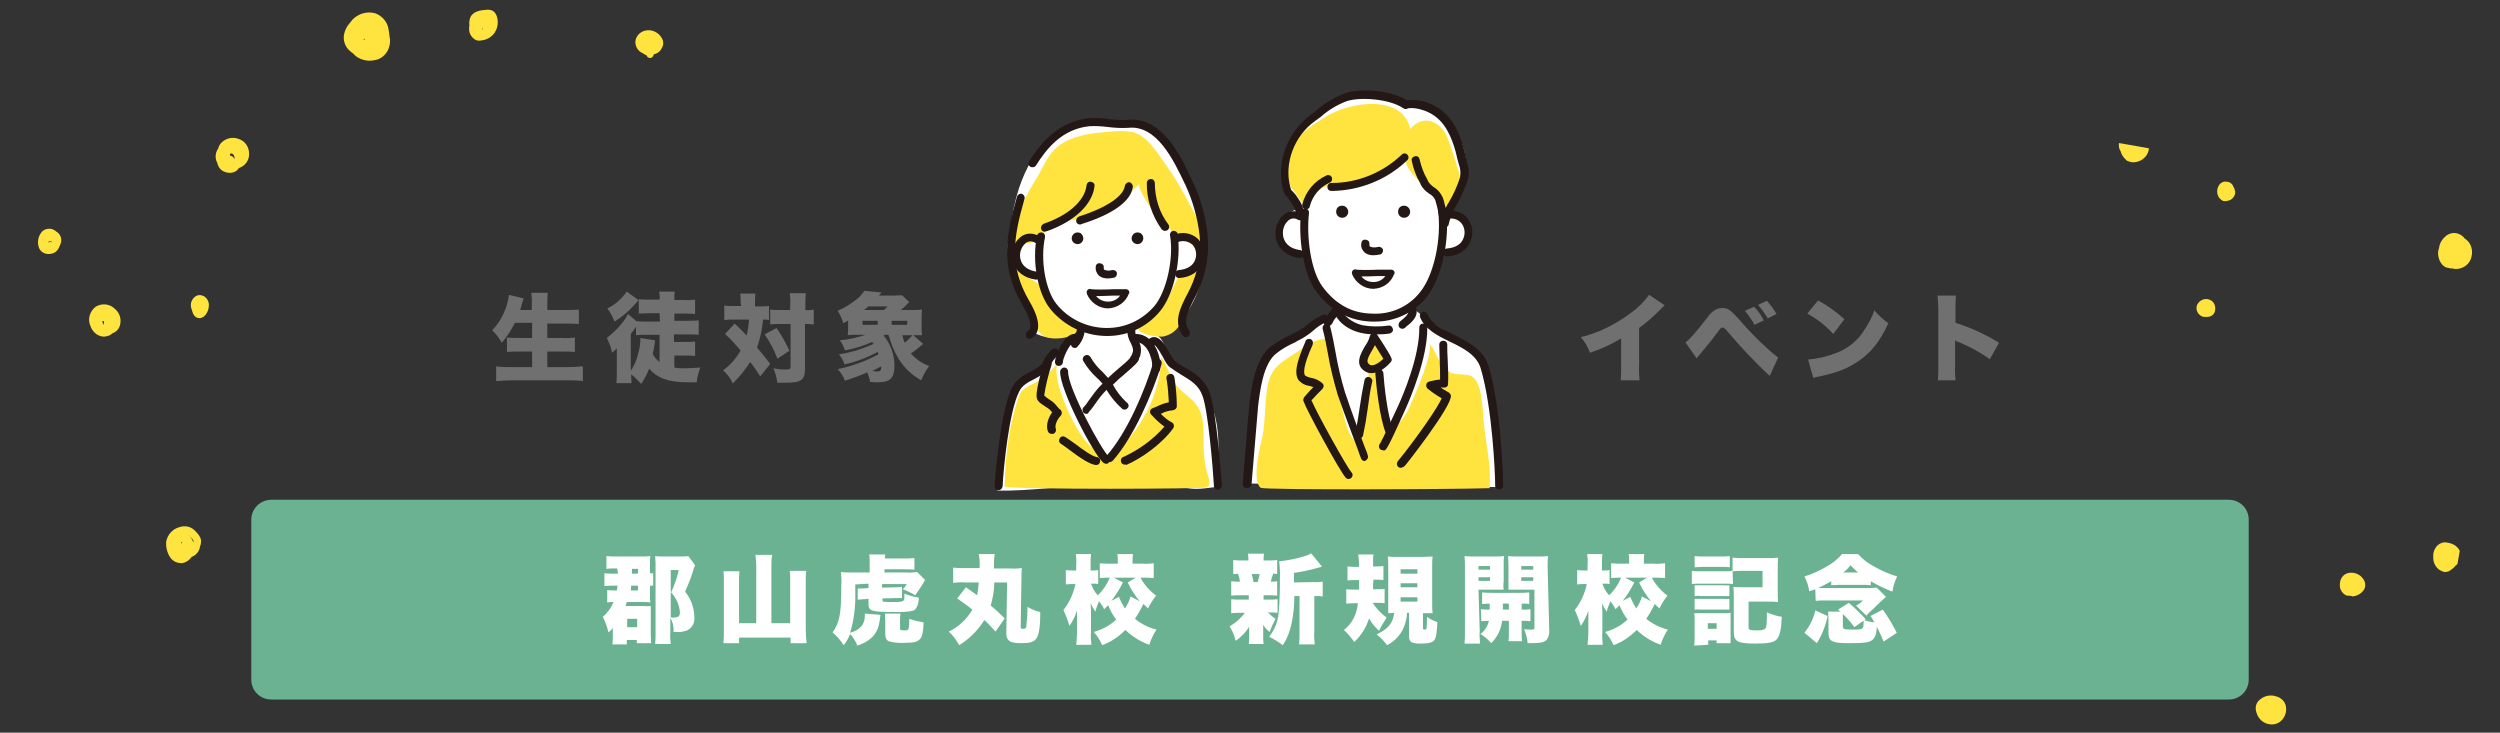
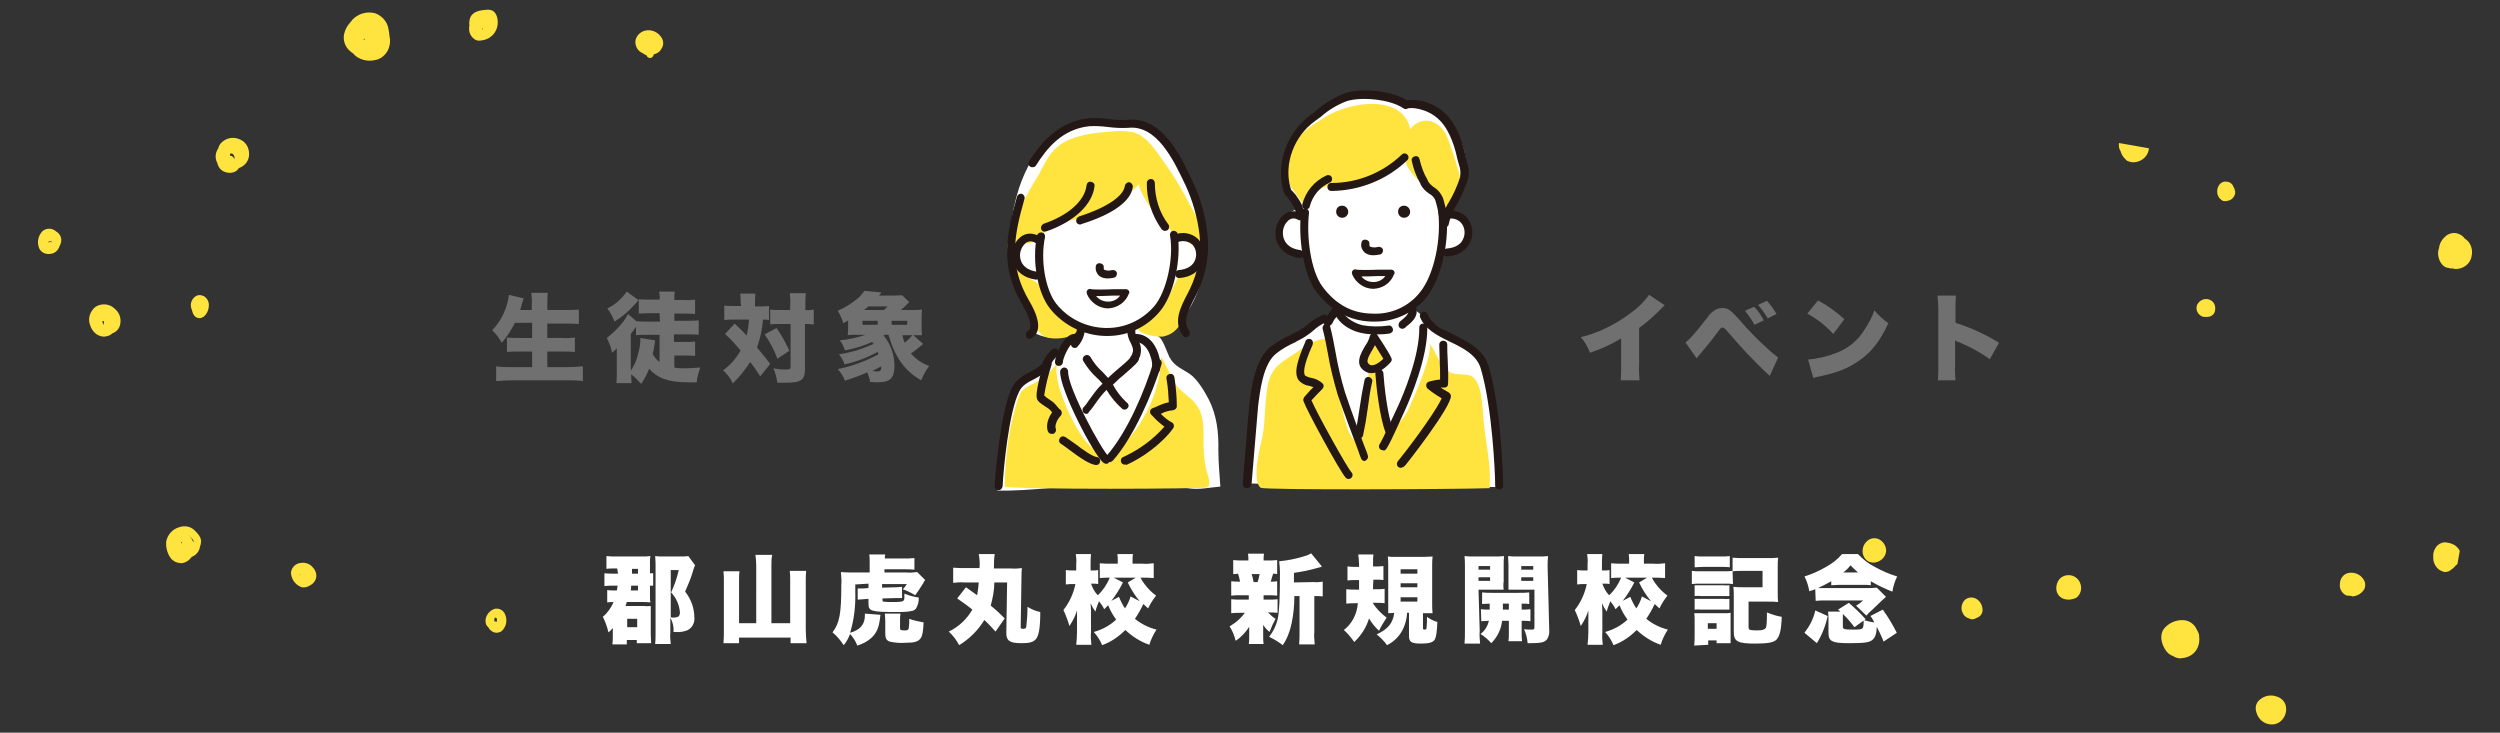
<svg xmlns="http://www.w3.org/2000/svg" xmlns:xlink="http://www.w3.org/1999/xlink" version="1.1" id="レイヤー_1" x="0px" y="0px" width="625.8px" height="183.4px" viewBox="0 0 625.8 183.4" enable-background="new 0 0 625.8 183.4" xml:space="preserve">
  <rect x="0" y="0" width="625.8" height="183.4" fill="#333333" stroke="none" />
  <g id="グループ_82" transform="matrix(0.996, 0.087, -0.087, 0.996, 17.113, 0)">
    <g>
      <defs>
        <rect id="SVGID_1_" x="205" y="-234.6" transform="matrix(8.701806e-02 -0.996 0.996 8.701806e-02 206.121 366.794)" width="196.3" height="611" />
      </defs>
      <clipPath id="SVGID_00000089547448673137708950000003954625074863265978_">
        <use xlink:href="#SVGID_1_" overflow="visible" />
      </clipPath>
      <g id="グループ_38" clip-path="url(#SVGID_00000089547448673137708950000003954625074863265978_)">
        <path id="パス_376" fill="#FFE33F" d="M75.9,8.6c-1.2,0-2.4-0.4-3.3-1.1c-0.1-0.1-0.2-0.2-0.3-0.3c-0.4-0.2-0.8-0.5-1.2-0.8     c-1.1-0.9-1.7-2.3-1.6-3.7c0.1-1.1,0.5-2.2,1.2-3.1c0.2-0.3,0.4-0.6,0.6-0.9c1.3-1.6,3.3-2.4,5.4-2.1C78.4-3,79.9-1.7,80.4,0     c0.2,0.7,0.4,1.4,0.5,2.1c0.4,1.2,0.3,2.5-0.2,3.7c-0.6,1.2-1.6,2.2-2.9,2.5C77.2,8.5,76.6,8.6,75.9,8.6 M74.4,3.3     c0.1,0.1,0.2,0.1,0.4,0.2c0-0.1-0.1-0.2-0.1-0.3C74.6,3.3,74.5,3.3,74.4,3.3" />
        <path id="パス_377" fill="#FFE33F" d="M103.2,1.2c-0.2,0-0.5,0-0.7-0.1c-1-0.4-1.8-1.4-1.9-2.5c0-0.3-0.1-0.6,0-0.9     c0-0.2-0.1-0.4-0.1-0.6c-0.2-2.5,1.4-3.2,3.1-3.6c1.4-0.3,3-0.7,3.8,1.7c0.6,2-0.1,4.1-1.8,5.2c-0.3,0.2-0.7,0.4-1,0.5     C104.1,1,103.7,1.2,103.2,1.2 M103.8-1.6L103.8-1.6c0.1,0,0.1-0.1,0.1-0.2c0-0.1,0-0.2-0.1-0.2C103.8-1.9,103.8-1.7,103.8-1.6" />
        <path id="パス_378" fill="#FFE33F" d="M146.3,1.8c-0.4,0-0.7-0.2-0.9-0.6l0,0c-0.3-0.1-0.6-0.2-0.9-0.4     c-0.2-0.1-0.4-0.2-0.5-0.2c-1.2-0.6-1.9-2-1.6-3.3c0.4-1.4,1.6-2.3,3-2.4c1.3-0.1,2.6,0.5,3.4,1.6c0.6,0.8,0.7,1.8,0.2,2.7l0,0     c-0.2,0.6-0.7,1.1-1.3,1.4c-0.2,0.1-0.3,0.1-0.5,0.2C147.2,1.3,146.8,1.8,146.3,1.8" />
        <path id="パス_379" fill="#FFE33F" d="M43.8,39.6c-0.3,0-0.6,0-0.9-0.1c-1.1-0.2-1.9-1.1-2.2-2.1c-0.5-0.7-0.7-1.7-0.5-2.6     c0.1-0.3,0.2-0.7,0.4-1c0.1-0.7,0.4-1.3,0.9-1.8c1.1-1.1,2.7-1.5,4.2-1c1.5,0.4,2.5,1.7,2.7,3.2c0.3,1.7-0.6,3.3-2.2,4     c-0.1,0.2-0.3,0.4-0.4,0.6C45.3,39.3,44.6,39.6,43.8,39.6 M43.8,35.3c0.4,0,0.7,0.2,0.9,0.5l0.2,0.3c0-0.2,0-0.5-0.1-0.7     c-0.1-0.3-0.3-0.5-0.5-0.6c-0.2-0.1-0.4-0.1-0.6,0c0,0.1,0,0.3,0,0.5c0,0,0,0,0,0.1h0C43.7,35.3,43.7,35.3,43.8,35.3" />
        <path id="パス_380" fill="#FFE33F" d="M39.5,76.5c-0.5,0-1.4-0.2-1.9-1.8c-0.1-0.2-0.2-0.4-0.3-0.7c-0.3-1,0-2,0.7-2.7     c0.6-0.6,1.4-0.7,2.2-0.4c0.9,0.4,1.5,1.3,1.5,2.3c0.1,1.4-0.7,3.1-2,3.3C39.6,76.5,39.6,76.5,39.5,76.5" />
        <path id="パス_381" fill="#FFE33F" d="M0.3,63.8c-0.9,0-1.8-0.5-2.2-1.3c-0.7-1.4-0.5-3.1,0.5-4.3c0.9-0.9,2.4-1,3.4-0.2     c1.1,0.5,1.7,1.7,1.4,2.9c-0.1,0.3-0.2,0.6-0.3,0.9c-0.3,1-1,1.7-2,1.9C0.8,63.8,0.5,63.8,0.3,63.8 M0.8,60.6     c-0.1,0-0.3,0-0.4,0.1c-0.1,0-0.2,0.1-0.2,0.2c0.1,0,0.2-0.1,0.4-0.1c0.2-0.1,0.4-0.1,0.6,0c0-0.1-0.1-0.1-0.1-0.2     C0.9,60.6,0.8,60.6,0.8,60.6" />
        <path id="パス_382" fill="#FFE33F" d="M16,83.2c-1.5,0-2.8-1-3.4-2.4c-0.9-1.6-0.5-3.6,0.9-4.9c1.5-1.1,3.5-1,4.8,0.1     c1.5,1,2.1,2.9,1.5,4.6c-0.3,0.7-0.9,1.3-1.6,1.6c-0.4,0.5-1,0.8-1.6,0.9C16.4,83.2,16.2,83.2,16,83.2 M15.4,79.5     c0.2,0.2,0.4,0.5,0.3,0.8c0.1-0.1,0.2-0.3,0.2-0.4l0-0.1c0-0.2,0-0.3,0-0.5C15.8,79.3,15.6,79.4,15.4,79.5" />
        <path id="パス_383" fill="#FFE33F" d="M40,138c-0.8,0-1.5-0.3-2.1-0.8c-1.1-1.1-1.7-2.7-1.7-4.3c0.2-1.7,1.3-3.2,2.9-3.8     c1.3-0.6,2.8-0.5,3.9,0.4c2.1,1.7,2.1,2.5,1.7,4.2l0,0.2c-0.2,1-0.9,1.9-1.8,2.3c-0.1,0.1-0.1,0.2-0.2,0.3     c-0.5,0.8-1.3,1.3-2.1,1.5C40.4,138,40.2,138,40,138 M39.9,132.9L39.9,132.9c0.1,0.1,0.1,0.1,0.2,0.2v-0.1c0-0.1,0-0.3,0.1-0.4     C40,132.8,39.9,132.8,39.9,132.9 M41.5,130.8c0.7,0.4,1.2,1.1,1.5,1.8c0.1-0.6-0.2-0.8-1.2-1.6C41.7,130.9,41.6,130.8,41.5,130.8     " />
-         <path id="パス_384" fill="#FFE33F" d="M22.5,169.1c-0.7,0-1.4-0.4-1.9-1c-0.6-0.8-0.7-1.8-0.4-2.7c0.3-0.7,1-1.3,1.8-1.4     c1.1-0.3,2.2-0.1,3.1,0.6c1.6,1.3,1.2,2.4,0.9,2.8c-0.2,0.4-0.6,0.7-1,0.9c-0.1,0.1-0.3,0.2-0.5,0.2c-0.2,0.1-0.4,0.1-0.6,0.1     c-0.4,0.3-0.8,0.5-1.3,0.5C22.6,169.1,22.5,169.1,22.5,169.1 M22.3,166.5c0.1,0,0.2,0,0.3,0l0,0c0.1-0.1,0.2-0.2,0.3-0.3     c0-0.1,0-0.3-0.1-0.4c-0.1,0-0.1,0-0.2,0.1C22.4,166,22.3,166.2,22.3,166.5C22.3,166.5,22.3,166.5,22.3,166.5L22.3,166.5z" />
        <path id="パス_385" fill="#FFE33F" d="M71.3,141.4c-0.2,0-0.4,0-0.6-0.1c-1.5-0.5-2.5-1.8-2.7-3.3c0-1.2,0.8-2.3,2-2.6     c1-0.3,2.1-0.2,3,0.5c0.8,0.6,1.4,1.5,1.4,2.5c0,0.9-0.5,1.8-1.3,2.3C72.6,141.1,71.9,141.4,71.3,141.4 M70.3,138     c0,0,0,0.1,0,0.1c0,0.1-0.1,0.3,0,0.3c0,0,0,0,0.1,0C70.3,138.3,70.3,138.2,70.3,138" />
        <path id="パス_386" fill="#FFE33F" d="M94.5,162c-0.6,0-1.1-0.2-1.5-0.6c-0.8-0.8-0.9-2.1-0.1-2.9c0,0,0.1-0.1,0.1-0.1     c0.9-1,2.5-1,3.5-0.1c0.8,0.7,0.9,2,0.2,2.8c0,0,0,0.1-0.1,0.1c-0.3,0.4-0.8,0.6-1.2,0.7C95,161.9,94.7,162,94.5,162" />
        <path id="パス_387" fill="#FFE33F" d="M120.4,148.5c-0.6,0-1.2-0.3-1.7-0.8c-0.1-0.2-0.3-0.4-0.4-0.5c-0.3-0.2-0.5-0.5-0.6-0.8     c-0.2-0.7-0.2-1.4,0.1-2c0.3-0.8,0.9-1.4,1.7-1.8c1.1-0.4,2.3,0.1,2.8,1.1c0.8,1.4,0.6,3.1-0.5,4.3     C121.4,148.3,120.9,148.5,120.4,148.5 M119.8,145.7c0.2,0,0.4,0,0.7,0c-0.1-0.2-0.1-0.3-0.1-0.5c0-0.2-0.1-0.4-0.3-0.4     c-0.1-0.1-0.2-0.1-0.3,0C119.7,145.1,119.7,145.4,119.8,145.7" />
        <path id="パス_388" fill="#FFE33F" d="M488-20c-0.4,0-0.8-0.1-1.1-0.2c-0.5-0.2-0.8-0.6-1.1-1.1c-0.1-0.2-0.2-0.5-0.3-0.7     c0-0.2-0.1-0.4-0.1-0.6c-0.4-1.1-0.3-2.4,0.4-3.4c0.7-0.9,1.9-1.4,3-1.1c1.6,0.3,2.8,1.5,3.2,3.1c0.3,1.2-0.2,2.4-1.2,3     C490.1-20.5,489.1-20.1,488-20 M488.6-23.4c-0.1,0-0.1,0.1-0.2,0.1c-0.1,0.1-0.1,0.2,0,0.4c0,0,0.2-0.1,0.2-0.3     C488.6-23.3,488.6-23.4,488.6-23.4" />
        <path id="パス_389" fill="#FFE33F" d="M518.2-4.5c-0.4,0-0.7-0.1-1-0.2c-0.2,0-0.3-0.1-0.4-0.2c-0.7-0.5-1.3-1.2-1.6-2     c0-0.1-0.1-0.2-0.1-0.2c-0.1-0.1-0.1-0.2-0.2-0.3c-0.5-1-0.4-2.2,0.2-3.1c0.5-0.6,1.1-1.1,1.9-1.3c0.7-0.3,1.5-0.3,2.2-0.2     c2,0.4,3.3,2.4,2.9,4.4c-0.1,0.5-0.3,1-0.6,1.4c-0.7,1-1.8,1.6-3,1.7C518.4-4.5,518.3-4.5,518.2-4.5" />
        <path id="パス_390" fill="#FFE33F" d="M542.3,3.2c-0.2,0-0.5,0-0.7-0.1c-0.2-0.1-0.3-0.2-0.4-0.3c-0.1,0-0.2-0.1-0.2-0.1     c-0.8-0.7-1.1-1.9-0.7-3c0.3-0.9,1.1-1.5,2-1.4l0.1,0c0.4,0,0.7,0.1,1,0.3c0.3,0.2,0.5,0.4,0.6,0.7c0.3,0.3,0.5,0.8,0.6,1.2     c0.2,0.8-0.2,1.7-0.9,2.2C543.4,2.9,542.9,3.1,542.3,3.2" />
        <path id="パス_391" fill="#FFE33F" d="M576.5-12.3c-0.4,0-0.8-0.1-1.2-0.3c-0.7-0.1-1.4-0.6-1.7-1.3c-0.7-1.2-0.8-2.9,0.4-3.7     c0.5-0.3,1.1-0.6,1.7-0.6c0.4-0.2,0.9-0.2,1.3,0c0.3,0,0.6,0.1,0.8,0.3c0.8,0.5,1.2,1.4,1.2,2.4c0.1,1.1-0.3,2.1-1.1,2.8     C577.5-12.4,577-12.3,576.5-12.3" />
        <path id="パス_392" fill="#FFE33F" d="M601,15.1c-0.1,0-0.2,0-0.3-0.1c-0.6,0.1-1.2,0-1.8-0.1c-0.9-0.3-1.5-1-1.9-1.8     c-0.4-0.9-0.6-1.9-0.3-2.8c0-1.3,0.6-2.4,1.5-3.3c0.9-0.8,2.1-1.1,3.2-0.7c0.6,0.2,1.1,0.5,1.5,1c0.3,0.1,0.6,0.4,0.9,0.6     c0.9,0.9,1.4,2.2,1.2,3.6C604.9,13.5,603.1,15.1,601,15.1L601,15.1" />
        <path id="パス_393" fill="#FFE33F" d="M539.5,32.5c-0.5,0-1-0.3-1.4-0.7c-0.7-0.8-0.8-1.9-0.2-2.7c0.6-0.9,1.7-1.3,2.7-1     c1,0.3,1.6,1.2,1.6,2.2c0.1,0.9-0.4,1.7-1.2,2c-0.4,0.1-0.7,0.2-1.1,0.2C539.7,32.5,539.6,32.5,539.5,32.5" />
        <path id="パス_394" fill="#FFE33F" d="M605.1,90.9c-0.6-0.1-1.1-0.3-1.6-0.6c-0.9-0.7-1.5-1.8-1.5-2.9c-0.2-1.1,0.1-2.1,0.8-3     c0.6-0.6,1.4-1,2.2-0.9h0c0.5,0,1.1,0.1,1.6,0.3c0.3,0.1,0.6,0.2,0.8,0.4c1.2,0.7,1.8,2.3,1.2,3.6c-0.2,0.5-0.4,0.9-0.8,1.2     c-0.3,0.5-0.7,0.9-1.2,1.3C606.2,90.7,605.6,90.9,605.1,90.9" />
        <path id="パス_395" fill="#FFE33F" d="M582.2,98.9c-0.1,0-0.2,0-0.3,0c-0.2,0-0.5,0-0.7,0c-1.2-0.4-2-1.6-1.9-2.8     c-0.1-1.2,0.6-2.4,1.7-2.8c1.4-0.5,3-0.1,4,1.1c0.6,0.7,0.8,1.6,0.5,2.5c-0.5,1.1-1.6,1.9-2.8,2.1     C582.5,98.9,582.3,98.9,582.2,98.9" />
        <path id="パス_396" fill="#FFE33F" d="M564.8,132.7c-1.6-0.1-2.9-1.1-3.5-2.6c-0.5-1.1-0.4-2.3,0.4-3.2     c1.1-1.2,2.7-1.7,4.2-1.3c1.2,0.2,2.3,1.1,2.6,2.3c0.4,1.5-0.1,3-1.2,4c-0.6,0.5-1.4,0.8-2.2,0.8     C565,132.7,564.9,132.7,564.8,132.7" />
        <path id="パス_397" fill="#FFE33F" d="M541,118.2c-0.6,0-1.2-0.1-1.7-0.4c-0.8-0.2-1.6-0.7-2.1-1.4c-1.3-1.7-1.7-3.6-0.9-5.1     c1-1.6,2.8-2.6,4.6-2.7c1.5-0.1,3,0.7,3.7,2.1c0.3,0.3,0.4,0.7,0.6,1c0.1,0.2,0.1,0.3,0.1,0.5c0.3,1.2,0.2,2.5-0.4,3.6     c-0.7,1.3-2,2.1-3.4,2.3C541.3,118.2,541.1,118.2,541,118.2" />
        <path id="パス_398" fill="#FFE33F" d="M511.7,106c-0.6,0-1.2-0.1-1.7-0.4c-0.7-0.4-1.1-1-1.3-1.8c-0.1-0.6-0.1-1.2,0.1-1.8     c0.3-1.1,1.2-1.9,2.4-2.1c1.7-0.3,3.3,0.9,3.6,2.6c0.2,1.1-0.2,2.2-1,2.9C513.2,105.7,512.4,106,511.7,106" />
        <path id="パス_399" fill="#FFE33F" d="M488.2,113c-0.1,0-0.3,0-0.4-0.1c-0.8-0.1-1.5-0.5-1.9-1.2c-0.7-1-0.6-2.4,0.2-3.4     c0.7-0.7,1.7-0.9,2.6-0.6c1.1,0.4,1.8,1.4,2,2.5c0.2,1-0.3,1.9-1.2,2.3C489.1,112.8,488.6,113,488.2,113" />
        <path id="パス_400" fill="#FFE33F" d="M462.2,101c-1,0-1.8-0.5-2.3-1.4c-0.5-0.9-0.5-2-0.1-2.9c0.1-0.3,0.4-0.6,0.6-0.9     c0.7-0.8,1.8-1.1,2.8-0.8c1.2,0.4,2.1,1.5,2.2,2.8c0,1.5-1,2.7-2.4,3.1C462.8,101,462.5,101,462.2,101" />
      </g>
    </g>
  </g>
-   <path id="パス_1628" fill="#6BB292" d="M67.9,125.1h490c2.8,0,5,2.2,5,5v40c0,2.8-2.2,5-5,5h-490c-2.8,0-5-2.2-5-5v-40  C62.9,127.3,65.2,125.1,67.9,125.1z" />
  <path id="パス_1629" fill="#FFFFFF" d="M154.7,143.6h-1c-0.8,0-1.6,0-2.4-0.1v3.2c0.8-0.1,1.6-0.1,2.4-0.1h0.9  c-0.1,0.6-0.1,0.9-0.2,1.2h-0.8c-0.5,0-1.1,0-1.6-0.1v3.1c0.5-0.1,1.1-0.1,1.6-0.1c-0.6,1.4-1.5,2.7-2.7,3.7  c0.6,1.2,1.1,2.5,1.4,3.9c0.4-0.3,0.8-0.7,1.1-1.1v2c0,0.6,0,1.3-0.1,2.1h3.6v-1.1h2.5v0.8h3.6c0-0.6-0.1-1.3-0.1-2.2v-5.5  c0-0.5,0-1.1,0-1.6c-0.5,0-1,0.1-1.5,0h-4.8c0.1-0.3,0.2-0.6,0.3-1h4c0.7,0,1.2,0,1.9,0.1c-0.1-0.5-0.1-1-0.1-1.5v-2.7  c0.3,0,0.5,0,0.8,0v-3.1c-0.4,0-0.5,0-0.8,0v-2.8c0-0.5,0-1,0.1-1.5c-0.7,0.1-1.5,0.1-2.3,0.1h-6.3c-0.8,0-1.6,0-2.4-0.1v3.2  c0.5-0.1,1.1-0.1,1.6-0.1h1.1L154.7,143.6z M158.2,143.6l0-1.2h1.5v1.2H158.2z M159.7,146.6v1.2h-1.8c0-0.3,0.1-0.5,0.1-1.2H159.7z   M157,154.9h2.5v2.1H157V154.9z M167.9,161.2c-0.1-1-0.2-1.9-0.1-2.9v-3.7c0.6,1.1,0.9,2.3,0.8,3.6h0.6c1,0.1,1.9-0.1,2.8-0.4  c1.3-0.6,2-2,1.8-3.4c0-1-0.2-2-0.5-3c-0.4-1.2-1-2.3-1.8-3.3c0.8-1.9,1.3-3,1.8-4.6c0.2-0.7,0.4-1.4,0.7-2l-1.7-2.3  c-0.7,0.1-1.3,0.1-2,0.1h-4.3c-0.7,0-1.3,0-2-0.1c0,0.5,0.1,1.1,0.1,1.8v17.3c0,1,0,2.1-0.1,2.9H167.9z M167.8,142.7h2.1  c-0.4,1.9-1.1,3.8-1.9,5.6c1.3,1.4,2.1,3.2,2.2,5.1c0,0.3-0.1,0.6-0.3,0.9c-0.4,0.2-0.8,0.3-1.2,0.3c-0.3,0-0.6,0-0.8-0.1V142.7z   M189.3,156H185v-10.6c0-0.8,0-1.6,0.1-2.4h-4c0.1,0.8,0.1,1.6,0.1,2.4v12.3c0,1.1,0,2.2-0.1,3.3h3.9v-1.4h12.9v1.4h4  c-0.1-1.1-0.2-2.2-0.2-3.4v-12.3c0-0.8,0-1.5,0.1-2.4h-4.1c0.1,0.8,0.1,1.5,0.1,2.4V156h-4.7v-14.5c0-0.9,0-1.7,0.2-2.6h-4.2  c0.1,0.9,0.2,1.7,0.2,2.6L189.3,156z M217.4,146.1v1.1l-1.3,0.1c-0.5,0-0.5,0-0.7,0c-0.2,0-0.5,0-0.7,0v2.8c0.4,0,1.1-0.1,1.4-0.1  l1.3-0.1v1.2c0,1.9,0.6,2.1,7.1,2.1c1.3,0,2.6,0,3.9-0.3c0.4-0.1,0.7-0.3,0.9-0.6c0.5-0.8,0.7-1.7,0.7-2.7c-1.2-0.2-2.4-0.5-3.6-1  c0,1.2,0,1.5-0.2,1.7c-0.2,0.3-0.7,0.4-2.8,0.4c-0.8,0-1.6,0-2.3-0.1c-0.2-0.1-0.2-0.2-0.2-0.5v-0.3l3.6-0.1c0.3,0,0.6,0,0.7,0  c0.2,0,0.3,0,0.6,0v-2.8c-0.4,0-1.1,0.1-1.3,0.1l-3.7,0.1v-0.9h6.2c-0.3,0.5-0.6,0.9-1,1.3c1.1,0.4,2.1,0.9,3.1,1.5c0.7-1,1.4-2,2-3  c0.1-0.3,0.3-0.6,0.5-0.8l-2-2c-0.9,0.1-1.9,0.2-2.8,0.1h-5.4v-0.8h4.5c1.3,0,2.1,0,3,0.1v-2.9c-0.9,0.1-1.8,0.1-3,0.1h-4.4  c0-0.3,0-0.7,0.1-1h-4c0.1,0.6,0.1,1.2,0.1,1.9v2.6h-4.5c-0.9,0-1.8,0-2.7-0.1c0.1,1.1,0.2,2.2,0.1,3.3c0,7-0.4,9.4-2.2,11.8  c1.1,0.9,2,2,2.8,3.2c0.7-0.8,1.2-1.8,1.6-2.8c0.8,0.9,1.4,1.8,1.8,2.9c1.3-0.4,2.5-1,3.5-1.9c1.3-1.2,1.9-2.5,2.2-5  c0-0.3,0.1-0.6,0.1-0.8l-3.9-0.3c0,0.2,0,0.4,0,0.5c0,2.2-1.2,3.6-3.7,4.3c1-3.3,1.4-6.7,1.3-10.2v-1.9L217.4,146.1z M225.3,155.3  c0-0.6,0-1.1,0.1-1.7h-3.9c0,0.6,0.1,1.1,0.1,1.8v3.2c0,1.2,0.3,1.7,1.1,2c1.3,0.3,2.6,0.4,4,0.3c2.3,0,3.2-0.3,3.8-1.2  c0.4-0.6,0.6-1.7,0.7-3.9c-1.2-0.2-2.5-0.5-3.6-0.9c0,0.7,0,1.5-0.1,2.2c-0.1,0.6-0.3,0.7-1,0.7c-1.1,0-1.2-0.1-1.2-0.6V155.3z   M239.6,149.8c1.3,0.9,2.6,1.8,3.8,2.8c-1.4,2.4-3.4,4.3-5.9,5.5c1.1,1,1.9,2.1,2.6,3.4c2.6-1.6,4.7-3.7,6.3-6.3  c1,0.9,1.9,1.9,2.8,2.9l2.3-3.3c-1.1-1.1-1.9-1.9-3.5-3.2c0.5-1.9,0.9-3.8,0.9-5.8h3.2l-0.2,12.7c0,1.9,0.9,2.5,3.7,2.5  c2,0,2.9-0.2,3.6-0.9c0.8-0.8,1.2-2.7,1.2-6.9c-1.1-0.2-2.2-0.7-3.2-1.3c0,1.7-0.1,3.3-0.3,5c-0.1,0.4-0.3,0.5-0.8,0.5  c-0.5,0-0.6-0.1-0.6-0.4l0.2-12.7c0-0.7,0-1.4,0.1-2.1c-0.9,0.1-1.8,0.2-2.7,0.1h-4.3c0-1.2,0-2.4,0.2-3.6H245  c0.2,1.1,0.3,2.2,0.2,3.3c0,0,0,0.1,0,0.2h-3.8c-0.9,0-1.9,0-2.8-0.1v3.8c0.9-0.1,1.9-0.2,2.8-0.1h3.6c-0.1,1.1-0.2,2.1-0.4,3.2  c-1.1-0.8-1.5-1.1-2.8-2L239.6,149.8z M285.9,144.6c1,0,1.9,0,2.9,0.1V141c-0.9,0.1-1.9,0.2-2.9,0.1h-2.4v-0.8c0-0.5,0-1.1,0.1-1.6  h-3.9c0.1,0.6,0.1,1.1,0.1,1.7v0.7h-1.7c-0.9,0-1.9,0-2.8-0.1v3.7c0.8-0.1,1.6-0.1,2.5-0.1c-0.7,1.7-1.7,3.2-3,4.4  c-0.8-0.8-1.3-1.8-1.7-2.9h0.6c0.4,0,0.8,0,1.2,0.1v-3.5c-0.4,0.1-0.9,0.1-1.3,0.1h-0.6v-1.6c0-0.8,0-1.7,0.1-2.5h-3.8  c0.1,0.8,0.2,1.7,0.1,2.5v1.6h-0.7c-0.6,0-1.3,0-1.9-0.1v3.6c0.6-0.1,1.3-0.1,1.9-0.1h0.5c-0.5,2.4-1.5,4.6-3,6.5  c0.6,1.3,1.1,2.6,1.5,4c0.8-1.2,1.5-2.5,1.9-3.9c0,0.7,0,1.5,0,2.4v3.1c0,1-0.1,2.1-0.2,3.1h3.8c-0.1-1-0.2-2.1-0.1-3.1v-4.8  c0-0.5,0-1.2-0.1-2.5c0.3,0.7,0.7,1.4,1.2,2.1c0.2-0.9,0.6-1.8,0.9-2.6c0.5,0.6,1,1.3,1.3,2c0.5-0.5,0.6-0.6,1-1  c0.5,1.3,1.2,2.5,2,3.6c-1.6,1.5-3.5,2.5-5.6,3.1c0.9,1,1.6,2.1,2.1,3.3c2.2-0.8,4.1-2.1,5.8-3.8c1.7,1.6,3.7,2.9,6,3.7  c0.4-1.3,1-2.6,1.8-3.8c-2-0.5-3.8-1.4-5.4-2.7c0.8-1.2,1.5-2.4,2.1-3.7c0.4,0.3,0.6,0.6,1.2,1.1c0.5-1.1,1.2-2.2,2-3.2  c-1.1-0.8-2.1-1.8-2.9-2.9c-0.4-0.5-0.7-1-1-1.6H285.9z M278.2,150.4c1.1-1.4,2.1-3,2.9-4.6l-2.3-1.2h5.5l-2,1.2  c0.8,1.7,1.8,3.3,3,4.7l-2.3-1.2c-0.3,1.1-0.8,2.1-1.4,3c-0.6-0.9-1.1-1.9-1.5-2.9L278.2,150.4z M323.9,145.8v-2.4  c2.1-0.3,4.1-0.7,6.1-1.3c0.5-0.1,0.5-0.1,0.9-0.3l-2.7-3.3c-0.6,0.4-1.2,0.6-1.9,0.8c-2,0.6-4,1-6.1,1.2c0.1,0.9,0.2,1.8,0.2,2.8  c0,6.7-0.2,10.2-0.6,11.8c-0.4,1.6-1.1,3-2.1,4.3c1.2,0.6,2.4,1.3,3.4,2.1c1.1-1.6,1.8-3.5,2.2-5.4c0.5-2.3,0.7-4.6,0.7-6.9h1.3v8.9  c0,1.1,0,2.2-0.1,3.2h3.9c-0.1-1.1-0.2-2.2-0.1-3.2v-8.9h0.3c0.6,0,1.2,0,1.8,0.1v-3.7c-0.7,0.1-1.5,0.2-2.2,0.1L323.9,145.8z   M316.1,149h1.2c0.8,0,1.6,0,2.4,0.1v-3.6c-0.5,0.1-1.1,0.1-1.6,0.1c0.1-0.4,0.4-1.5,0.6-2c0.4,0,0.5,0,1,0.1v-3.5  c-0.8,0.1-1.6,0.1-2.4,0.1h-1c0-0.6,0-1.2,0.1-1.7h-4c0.1,0.6,0.1,1.1,0.1,1.7h-1.3c-0.8,0-1.7,0-2.5-0.1v3.5c0.5,0,0.7,0,1.2-0.1  c0.2,0.6,0.4,1.3,0.5,2c-0.7,0-1.5,0-2.2-0.1v3.6c0.8-0.1,1.6-0.1,2.4-0.1h2v1.1h-1.9c-0.8,0-1.7,0-2.5-0.1v3.5  c0.8-0.1,1.6-0.1,2.4-0.1h1c-0.4,0.6-0.9,1.1-1.4,1.6c-0.7,0.7-1.6,1.3-2.4,1.8c0.7,1.1,1.2,2.3,1.5,3.6c1.4-0.9,2.5-2.1,3.4-3.5  c0,0.6,0,1,0,1.3v1.2c0,0.6,0,1.2-0.1,1.8h3.7c-0.1-0.6-0.1-1.3-0.1-1.9V158c0-0.3,0-0.7,0-1.6c0.4,0.7,1,1.3,1.6,1.8  c0.4-1.1,0.9-2.2,1.5-3.3c-0.7-0.4-1.3-1-1.9-1.6c0.8,0,1.6,0,2.4,0.1V150c-0.8,0.1-1.6,0.1-2.4,0.1h-1.1V149z M313.8,145.7  c-0.1-0.7-0.3-1.4-0.5-2h2c-0.1,0.7-0.3,1.4-0.5,2H313.8z M344.7,150.9c0.6,0,1.3,0,1.9,0.1v-3.6c-0.7,0.1-1.5,0.1-2.3,0.1h-0.6  c0-1,0-1.4,0.1-2.4h0.6c0.6,0,1.3,0,1.9,0.1v-3.5c-0.7,0.1-1.5,0.1-2.3,0.1h-0.3c0-2.1,0-2.3,0.1-3h-3.8c0.1,0.9,0.2,1.7,0.2,2.6  v0.5h-0.6c-0.8,0-1.5,0-2.3-0.1v3.5c0.8-0.1,1.4-0.1,2.1-0.1h0.8c0,1.5,0,2.3,0,2.4h-0.9c-0.8,0-1.5,0-2.3-0.1v3.6  c0.8-0.1,1.6-0.1,2.4-0.1h0.5c-0.2,2.6-1.4,5.1-3.5,6.7c1,0.9,1.8,1.9,2.6,3c1.7-1.6,3-3.6,3.7-5.9c0.7,1.2,1.5,2.2,2.5,3.1  c0.5-1.1,1.2-2.2,1.9-3.3c-1.4-1-2.6-2.3-3.5-3.7L344.7,150.9z M352.7,153.5v5.7c0,1.5,0.6,1.9,3,1.9c2.1,0,3.1-0.3,3.5-1.1  c0.3-0.6,0.5-1.8,0.6-4.3c-1-0.3-1.8-0.7-2.6-1.3c0,0.9,0,1.9-0.1,2.8c0,0.3-0.2,0.4-0.5,0.4c-0.3,0-0.4-0.1-0.4-0.3v-3.8h0.2  c1,0,1,0,1.1,0h0.5c0.2,0,0.4,0,0.6,0c-0.1-1-0.1-1.4-0.1-2.4v-9.4c0-0.8,0-1.6,0.1-2.4c-0.6,0-1,0.1-2.3,0.1h-6.6  c-1.3,0-1.8,0-2.3-0.1c0.1,0.8,0.1,1.6,0.1,2.4v9.4c0,1,0,1.5,0,2.4c0.8,0,1.3-0.1,1.5-0.1c-0.3,2.6-1.6,4.1-4.4,5.4  c1,0.8,1.9,1.7,2.6,2.7c2.2-1.1,3.8-3,4.5-5.3c0.3-0.9,0.5-1.9,0.5-2.8H352.7z M350.6,142.5h4.2v1.1h-4.2V142.5z M350.6,146h4.2v1  h-4.2V146z M350.6,149.5h4.2v1.1h-4.2V149.5z M370.8,155.5c0.5,0,1-0.1,1.9-0.1c-0.3,1.3-1,2.5-2.1,3.3c1,0.6,1.9,1.4,2.7,2.3  c1.5-1.5,2.5-3.5,2.7-5.6h1.7v3.1c0,0.7,0,1.4-0.1,2h3.4c-0.1-0.7-0.1-1.3-0.1-2v-3.1c1.1,0,1.5,0,2.2,0.1v-3  c-0.7,0.1-1.4,0.1-2.2,0.1v-1.5c1,0,1.3,0,1.9,0.1v-2.9c-0.9,0.1-1.8,0.1-2.7,0.1h-6.5c-0.9,0-1.7,0-2.6-0.1v2.9  c0.6,0,1.1-0.1,1.9-0.1c0,0.7,0,1.2,0,1.5c-0.7,0-1.5,0-2.2-0.1L370.8,155.5z M377.7,151.1v1.5h-1.5c0-0.6,0-0.9,0-1.5L377.7,151.1z   M370.1,147.6h4.3c0.6,0,1.5,0,2,0c-0.1-0.7-0.1-1.4,0-2.1v-4.1c0-0.9,0-1.5,0.1-2.2c-0.8,0.1-1.6,0.1-2.4,0.1h-5.1  c-0.8,0-1.6,0-2.4-0.1c0.1,0.9,0.1,1.8,0.1,2.7v16c0,1.1,0,2.2-0.1,3.2h3.9c-0.1-1.1-0.2-2.1-0.1-3.2L370.1,147.6z M370.1,141.7h2.9  v0.9h-2.9V141.7z M370.1,144.5h2.9v0.9h-2.9V144.5z M387.4,141.9c0-0.9,0-1.8,0.1-2.7c-0.8,0.1-1.6,0.1-2.4,0.1h-5.2  c-0.8,0-1.6,0-2.4-0.1c0,0.7,0.1,1.3,0.1,2.2v4.1c0,1.1,0,1.6,0,2.1c0.7,0,1.2,0,2,0h4.5v9.4c0,0.5-0.1,0.6-0.7,0.6  c-0.6,0-1.3,0-1.9-0.1c0.5,1.1,0.8,2.3,0.9,3.5c0.3,0,0.5,0,0.6,0c2.7,0,3.6-0.2,4.2-0.9c0.5-0.7,0.7-1.6,0.6-2.5L387.4,141.9z   M380.8,141.7h3v0.9h-3V141.7z M380.8,144.5h3v0.9h-3V144.5z M413.9,144.6c1,0,1.9,0,2.9,0.1V141c-0.9,0.1-1.9,0.2-2.9,0.1h-2.4  v-0.8c0-0.5,0-1.1,0.1-1.6h-3.9c0.1,0.6,0.1,1.1,0.1,1.7v0.7h-1.7c-0.9,0-1.9,0-2.8-0.1v3.7c0.8-0.1,1.6-0.1,2.5-0.1  c-0.7,1.7-1.7,3.2-3,4.4c-0.8-0.8-1.3-1.8-1.7-2.9h0.6c0.4,0,0.8,0,1.2,0.1v-3.5c-0.4,0.1-0.9,0.1-1.3,0.1h-0.6v-1.6  c0-0.8,0-1.7,0.1-2.5h-3.8c0.1,0.8,0.2,1.7,0.1,2.5v1.6h-0.7c-0.6,0-1.3,0-1.9-0.1v3.6c0.6-0.1,1.3-0.1,1.9-0.1h0.5  c-0.5,2.4-1.5,4.6-3,6.5c0.6,1.3,1.1,2.6,1.5,4c0.8-1.2,1.5-2.5,1.9-3.9c0,0.7,0,1.5,0,2.4v3.1c0,1-0.1,2.1-0.2,3.1h3.8  c-0.1-1-0.2-2.1-0.1-3.1v-4.8c0-0.5,0-1.2-0.1-2.5c0.3,0.7,0.7,1.4,1.2,2.1c0.2-0.9,0.6-1.8,0.9-2.6c0.5,0.6,1,1.3,1.3,2  c0.5-0.5,0.6-0.6,1-1c0.5,1.3,1.2,2.5,2,3.6c-1.6,1.5-3.5,2.5-5.6,3.1c0.9,1,1.6,2.1,2.1,3.3c2.2-0.8,4.1-2.1,5.8-3.8  c1.7,1.6,3.7,2.9,6,3.7c0.4-1.3,1-2.6,1.8-3.8c-2-0.5-3.8-1.4-5.4-2.7c0.8-1.2,1.5-2.4,2.1-3.7c0.4,0.3,0.6,0.6,1.2,1.1  c0.5-1.1,1.2-2.2,2-3.2c-1.1-0.8-2.1-1.8-2.9-2.9c-0.4-0.5-0.7-1-1-1.6H413.9z M406.2,150.4c1.1-1.4,2.1-3,2.9-4.6l-2.3-1.2h5.5  l-2,1.2c0.8,1.7,1.8,3.3,3,4.7l-2.3-1.2c-0.3,1.1-0.8,2.1-1.4,3c-0.6-0.9-1.1-1.9-1.5-2.9L406.2,150.4z M433.7,143  c0.9-0.1,1.8-0.1,2.7-0.1h4.8v4.1h-4.9c-0.8,0-1.6,0-2.4-0.1c0.1,0.8,0.1,1.6,0.1,2.4v8.9c0,2.4,1,2.9,5.4,2.9c3.3,0,4.6-0.3,5.3-1  c0.8-0.9,1.2-2.4,1.3-5.7c-1.3-0.2-2.5-0.6-3.7-1.1c0,2.6-0.1,3.6-0.3,3.9c-0.3,0.4-0.8,0.6-2.1,0.6c-0.6,0-1.2,0-1.7-0.1  c-0.4-0.1-0.5-0.3-0.5-0.7v-6.4h4.9c0.8,0,1.7,0,2.5,0.1c-0.1-0.9-0.1-1.4-0.1-2.5v-6.1c0-0.8,0-1.7,0.1-2.5  c-0.9,0.1-1.8,0.1-2.6,0.1h-6c-0.9,0-1.9,0-2.8-0.1v3.3c-0.6,0.1-1.2,0.1-1.9,0.1h-6.4c-0.7,0-1.3,0-1.9-0.1v3.3  c0.6-0.1,1.3-0.1,1.9-0.1h6.5c0.6,0,1.3,0,1.9,0.1L433.7,143z M424.2,142c0.7,0,1.2-0.1,2.2-0.1h4.4c1,0,1.6,0,2.2,0.1v-2.8  c-0.7,0.1-1.5,0.1-2.2,0.1h-4.4c-0.7,0-1.5,0-2.2-0.1V142z M424.2,149.2c0.5,0,1-0.1,1.4,0h5.9c0.5,0,0.9,0,1.4,0v-2.7  c-0.5,0-0.9,0.1-1.4,0h-5.9c-0.5,0-1,0-1.4,0V149.2z M424.2,152.6c0.5,0,0.9-0.1,1.4,0h5.9c0.5,0,1,0,1.4,0v-2.7  c-0.5,0-0.9,0.1-1.4,0h-5.9c-0.5,0-1,0-1.4,0V152.6z M427.6,161.4v-1.1h2.1v0.7h3.5c0-0.1,0-0.2,0-0.2c0-0.2,0-0.4,0-0.6  c0-0.3,0-0.4,0-0.6v-4.6c0-0.5,0-1.1,0-1.6c-0.5,0.1-1,0.1-1.5,0.1h-5.8c-0.6,0-1.2,0-1.8,0c0.1,0.6,0.1,1.2,0.1,1.8v3.9  c0,0.7,0,1.5-0.1,2.4L427.6,161.4z M427.5,156h2.2v1.4h-2.2L427.5,156z M461.3,154.3c0-0.2,0-0.4,0-0.6c1.1,1,2,2.1,2.9,3.3l2.8-2  c-1.3-1.5-2.7-2.8-4.2-4.1l-2.7,1.7c0.2,0.2,0.4,0.3,0.6,0.5h-3.1c0.1,0.7,0.1,1.4,0.1,2.1v3.1c0,1.3,0.3,1.9,1,2.2  c0.8,0.4,1.9,0.5,4.3,0.5c3.9,0,5-0.2,5.8-0.9c0.6-0.6,0.9-1.3,1-3.2c0.6,1.2,1.2,2.4,1.7,3.7l3.3-2.2c-1-2-2.2-4-3.5-5.8l-3.1,1.6  c0.4,0.5,0.7,1.1,1,1.6c-0.9-0.1-1.8-0.3-2.7-0.6c0,2.4,0,2.4-2.7,2.4c-2.2,0-2.5-0.1-2.5-0.8L461.3,154.3z M454.5,150.4  c0.9-0.1,1.8-0.1,2.8-0.1h9.1l-0.6,0.5c-0.3,0.3-0.7,0.5-1,0.7c0,0-0.1,0.1-0.2,0.1l2.6,2.5c0.4-0.5,0.9-1,1.4-1.4l2.5-2.4  c0.2-0.2,0.6-0.5,1-0.9l-2.3-2.3c-0.8,0.1-1.5,0.1-2.3,0.1H456c-0.4,0-0.6,0-0.9,0c1.1-0.5,2.2-1.1,3.3-1.7v1c0.7,0,1.3-0.1,1.9-0.1  h6.1c0.6,0,1.3,0,1.9,0.1v-1c1.7,1,3.6,1.9,5.4,2.6c0.2-1.3,0.6-2.6,1.2-3.8c-2-0.6-3.8-1.4-5.6-2.4c-1.6-0.8-3-1.9-4.2-3.2h-4  c-1.1,1.3-2.5,2.4-4,3.2c-1.7,1-3.5,1.8-5.4,2.4c0.6,1.2,1,2.4,1.2,3.7c0.7-0.2,0.9-0.3,1.5-0.5L454.5,150.4z M461.4,143.3  c0.7-0.5,1.3-1.1,1.8-1.8c0.6,0.6,1.2,1.2,1.9,1.8H461.4z M454.4,152.8c-0.4,2-1.4,3.9-2.7,5.6l3.1,2.6c1.3-2.1,2.2-4.4,2.7-6.8  L454.4,152.8z" />
  <path id="パス_1849" fill="#707070" d="M133.2,81v3.6h-3.1c-1.1,0-2.1,0-3.2-0.1v3.6c1-0.1,2-0.1,3.3-0.1h3v3.9h-5.2  c-1.3,0-2.5,0-3.8-0.2v3.7c1.4-0.1,2.6-0.2,4-0.2h14c1.3,0,2.3,0,3.7,0.2v-3.7c-1.3,0.1-2.5,0.2-3.8,0.2H137V88h3.6  c1.3,0,2.3,0,3.3,0.1v-3.6c-1.1,0.1-2.2,0.2-3.4,0.1H137V81h4.3c1.3,0,2.4,0,3.6,0.1v-3.6c-1.2,0.1-2.3,0.1-3.7,0.1H137v-1.1  c0-1.1,0-2.1,0.1-3.2h-4.1c0.1,1.1,0.2,2.1,0.1,3.2v1.1h-2.9c0.2-0.5,0.3-0.9,0.4-1.4c0.2-0.6,0.2-0.6,0.5-1.5l-3.7-0.9  c-0.4,3.3-1.9,6.5-4.2,8.9c1,0.9,1.8,2,2.4,3.1c1.3-1.5,2.4-3.2,3.3-5H133.2z M165.2,80.5h-3.3c-0.9,0-1.7,0-2.6-0.1l-2.1-1.8  c-0.4,0.8-0.9,1.6-1.5,2.3c-1.1,1.4-2.4,2.6-3.8,3.7c0.6,1.2,1.1,2.4,1.3,3.7c0.4-0.3,0.8-0.7,1.2-1.1c0,1.2,0,2.3,0,3v2.9  c0,0.9,0,1.8-0.1,2.8h3.8c-0.1-0.7-0.1-1.5-0.1-2.2c0.9,0.7,1.7,1.5,2.5,2.4c0.8-1.2,1.5-2.5,2-3.8c2.1,2.4,4.9,3.4,9.8,3.4  c0.4,0,1,0,2.1,0c0.1-1.3,0.5-2.5,0.9-3.7c-1.9,0.1-2.6,0.2-3.6,0.2c-1,0-1.9,0-2.9-0.2V89h2.6c0.9,0,1.8,0,2.6,0.1v-3.6  c-0.9,0.1-1.8,0.1-2.7,0.1h-2.6v-1.9h3.5c0.9,0,1.8,0,2.7,0.1v-3.6c-0.9,0.1-1.8,0.1-2.7,0.1h-3.4v-1.8h2.6c0.9,0,1.8,0,2.6,0.1  v-3.6c-0.9,0.1-1.8,0.2-2.7,0.1h-2.5v-0.2c0-0.6,0-1.3,0.1-1.9H165c0.1,0.6,0.2,1.3,0.1,1.9v0.1h-2.5c-0.9,0-1.8,0-2.7-0.1v3.6  c0.8,0,1.8-0.1,2.7-0.1h2.5L165.2,80.5z M165.1,83.8v6.8c-0.7-0.5-1.3-1.2-1.7-2c0.1-0.4,0.1-0.6,0.2-0.9c0.2-1.4,0.2-1.4,0.4-2.5  l-3.7-0.6v0.3c0,1.2-0.2,2.3-0.5,3.4c-0.3,1.6-1,3.1-1.9,4.5v-9.2c0.5-0.6,0.9-1.2,1.3-1.8v2.1c1-0.1,1.8-0.1,2.7-0.1L165.1,83.8z   M156.9,73c-1.3,1.8-2.9,3.3-4.9,4.2c0.8,1,1.4,2.1,1.8,3.3c0.8-0.5,1.7-1.1,2.4-1.7c1-0.8,1.9-1.7,2.8-2.7c0.7-0.8,0.7-0.8,0.8-1  L156.9,73z M185.5,76.6h-1.7c-0.9,0-1.7,0-2.5-0.1v3.6c0.8-0.1,1.5-0.1,2.4-0.1h3.8c-0.1,1.4-0.3,2.7-0.6,4c-0.8-0.9-1-1.1-3-3  l-2.4,2.6c1.4,1.3,2.7,2.7,3.9,4.1c-1.1,2-2.6,3.7-4.4,5c1,0.9,1.9,2,2.4,3.3c1.7-1.6,3.1-3.4,4.4-5.4c1,1.3,1.4,1.9,2.5,3.6  l2.5-3.1c-1.2-1.6-2.1-2.7-3.3-4.1c0.8-2.3,1.3-4.6,1.5-7c0.5,0,1,0,1.5,0.1v-3.5c-0.8,0.1-1.6,0.1-2.4,0.1h-1.1v-1.1  c0-0.7,0-1.4,0.1-2.1h-3.8c0.1,0.7,0.1,1.4,0.1,2.1L185.5,76.6z M197.9,81.1v10.8c0,0.5-0.2,0.6-1.3,0.6c-1,0-2-0.1-3-0.3  c0.5,1.1,0.8,2.4,1,3.6c1.5,0,1.8,0,2.1,0c3.9,0,4.8-0.7,4.8-3.5V81.1c0.6,0,1.3,0,1.9,0.1c0.1,0,0.1,0,0.3,0v-3.7  c-0.7,0.1-1.4,0.2-2.1,0.1v-1.1c0-1,0-2.1,0.1-3.1h-4c0.1,1,0.2,2,0.1,3.1v1.1h-2.7c-0.8,0-1.5,0-2.3-0.1v3.7  c0.8-0.1,1.5-0.1,2.3-0.1H197.9z M191.4,83.7c1.3,1.9,2.4,3.9,3.2,6.1l3-2c-0.9-2-2-3.9-3.2-5.7L191.4,83.7z M228.6,83.9h0.3  c1,0,1.4,0,1.9,0c-0.1-0.7-0.1-1.5-0.1-2.2v-2c0-0.7,0-1.5,0.1-2.2c-0.8,0.1-1.6,0.1-2.4,0.1h-2.9c0.5-0.4,1-0.8,1.4-1.3  c0.2-0.2,0.5-0.5,0.7-0.7l-1.8-1.7c-0.4,0-1.3,0.1-2.4,0.1H220c0.3-0.3,0.4-0.4,0.6-0.8l-4.2-0.4c-0.5,0.7-1.1,1.4-1.8,2  c-1.5,1.2-3.1,2.2-4.9,3c0.6,1,1.1,2,1.4,3.1c0.6-0.3,0.8-0.4,1.2-0.7v1.4c0,0.8,0,1.5-0.1,2.3c0.7-0.1,1.4-0.1,2.1-0.1h2.4  c-2.1,0.7-4.3,1.2-6.5,1.4c0.6,0.7,1,1.6,1.3,2.5c2.3-0.4,4.6-1.1,6.8-2.1c0.2,0.2,0.2,0.3,0.4,0.5c-1.4,0.6-2.8,1.1-4.2,1.6  c-1.5,0.4-3,0.8-4.5,1c0.6,0.7,1.1,1.6,1.4,2.5c2.9-0.6,5.7-1.7,8.3-3.1c0.1,0.2,0.1,0.3,0.2,0.6c-3.2,1.7-6.7,3-10.2,3.7  c0.8,0.9,1.4,1.8,1.8,2.9c1.9-0.6,3.8-1.3,5.6-2.1c0.3,0.8,0.6,1.6,0.7,2.4c0.9,0.1,1.6,0.1,2,0.1c3,0,4.1-1.1,4.1-4  c0-2.8-0.9-5.5-2.7-7.7c0.1-0.1,0.2-0.1,0.3-0.2h0.9c1.6,5.6,4.1,9.1,8.2,11.4c0.5-1.3,1.2-2.5,2-3.6c-1.8-0.6-3.3-1.7-4.6-3.1  c0.9-0.6,1.8-1.3,2.6-2c0.3-0.3,0.3-0.3,0.5-0.4L228.6,83.9z M228.4,83.9c-0.6,0.7-1.2,1.3-1.9,1.9c-0.3-0.6-0.5-1.2-0.6-1.9H228.4z   M216.3,77.6c0.4-0.3,0.5-0.4,1.1-0.9h4.8c-0.3,0.3-0.6,0.6-0.9,0.9H216.3z M218.3,92.9c0.8-0.4,1.5-0.8,2.3-1.2  c0,1.1-0.2,1.3-1.2,1.3C219,92.9,218.7,92.9,218.3,92.9z M215.9,81.3v-1h3.8v1H215.9z M223.2,81.3v-1h3.9v1H223.2z M412.8,73.8  c-1.2,1.7-2.7,3.2-4.4,4.4c-3.8,2.9-8.1,5.1-12.7,6.2c1,1.1,1.8,2.5,2.3,3.9c2.7-0.9,5.4-2.1,7.8-3.6v6.6c0,1.3,0,2.6-0.1,3.9h4.7  c-0.1-1.3-0.2-2.6-0.1-3.9v-9.2c2-1.4,3.8-3.1,5.5-4.8c0.3-0.3,0.6-0.6,0.9-0.9L412.8,73.8z M424.7,89.7c0.4-0.5,0.6-0.8,0.9-1.1  c1.7-2,3-3.6,4.3-5.4c0.9-1.2,0.9-1.2,1.3-1.2c0.3,0,0.5,0.2,0.9,0.6c3.4,4,7,7.9,10.9,11.5l2.1-4.6c-0.9-0.7-1.8-1.4-2.6-2.2  c-2.6-2.3-5-4.8-7.3-7.5c-2-2.2-2.7-2.7-4.1-2.7c-0.6,0-1.3,0.2-1.8,0.5c-0.8,0.5-1.5,1.2-2,2c-3,3.9-4.6,5.6-5.4,6.1L424.7,89.7z   M436.8,77.8c0.9,1.1,1.7,2.2,2.4,3.5l2.3-1.1c-0.6-1.2-1.4-2.4-2.4-3.4L436.8,77.8z M440.1,76.3c0.9,1.1,1.7,2.2,2.4,3.4l2.2-1.1  c-0.7-1.2-1.5-2.3-2.4-3.3L440.1,76.3z M452.4,78.5c2.4,1.3,4.6,3,6.5,5.1l2.8-3.7c-2-1.8-4.2-3.4-6.6-4.7L452.4,78.5z M453.9,94.6  c0.6-0.2,0.8-0.2,1.7-0.4c4.5-1,6.7-1.9,9.3-3.6c3.4-2.2,5.6-5,7.8-9.7c-1.3-0.9-2.5-2-3.5-3.2c-0.6,1.7-1.4,3.2-2.4,4.7  c-1.6,2.7-4.1,4.8-7,5.9c-2.3,0.9-4.7,1.5-7.2,1.7L453.9,94.6z M489.5,95.1c-0.1-1.2-0.2-2.4-0.1-3.7v-6.2c0.3,0.2,0.7,0.4,1.1,0.5  c2.6,1.1,5.2,2.5,7.6,4.2l2.3-4.1c-3.4-2.1-7.1-3.8-10.9-5v-3.3c0-1.2,0-2.3,0.1-3.5h-4.6c0.1,1.2,0.2,2.3,0.2,3.5v14  c0,1.2,0,2.5-0.1,3.7H489.5z" />
  <g id="グループ_88" transform="translate(248.979 50)">
    <g>
      <defs>
        <rect id="SVGID_00000021115468093900105890000005600369819527622029_" x="0" y="-27.3" width="127.4" height="100" />
      </defs>
      <clipPath id="SVGID_00000153686239784115281290000017729937612843097497_">
        <use xlink:href="#SVGID_00000021115468093900105890000005600369819527622029_" overflow="visible" />
      </clipPath>
      <g id="グループ_30" clip-path="url(#SVGID_00000153686239784115281290000017729937612843097497_)">
        <path id="パス_317" fill="#FFFFFF" d="M44.8-11.9c0.2,0.4,0.4,0.8,0.6,1.2c1.6,3.4,4,6.4,5.3,10c2.8,7.5,2.9,15.7,0.3,23.2     c-1.8,5-5.2,9.9-10.2,11.8c1-0.4,2.6,4.5,2.9,5c1.3,2.5,3.3,3,5.4,4.5c1.8,1.4,3.4,4.1,4.5,6.2c2,3.9,2.5,8.3,2.4,12.6     c0,3.2,0.3,6.1,0.5,9.2c-2.6,0.2-5.5,0.9-8.1,0.4c-3-0.5-6.1-0.8-9.2-0.7c-3.9,0-7.9-0.1-11.8-0.1c-8.9-0.1-17.8,1.6-26.7,1.4     c0.9-4.2,0.3-8.4,1.2-12.6c0.4-1.9,1.2-3.7,1.7-5.5C3.9,52.3,4,50.3,5,48.3c1.5-2.9,4.3-3.7,6.5-5.8c3-2.7,6.2-5.3,9.5-7.7     c1.7-1.3,0.5-2.2-1.1-1.9c-1.2,0.3-2.2,1.4-3.5,1.6c-2.4,0.3-4.8-0.2-6.9-1.4c1.7-2.5-0.2-4-1.3-6.3c-1.3-2.8-3.5-6.5-4-9.6     C3.3,10.5,4,3.6,6.1-2.9c1.6-4.8,4.1-9.5,8-12.7c5.9-4.7,12.3-4.3,19.3-3.5c1.5,0.1,3.1,0.4,4.6,0.8     C41.3-17.2,43.3-14.8,44.8-11.9" />
        <path id="パス_318" fill="#FFE33F" d="M2.5,71.8c0.2-7.8,1-15,3.5-22.4c0.9-2.7,3.2-2.8,5.5-4.4c1.8-1.2,3.3-2.8,4.5-4.6     c-2.5,4,4.5,17.8,7.1,20.4c2.2,2.3,3.4,2.9,5.6,5.1c2.9-4.1,6.4-7.3,8.5-11.3c2.8-4.6,4.3-9.9,4.5-15.2c0-0.3,2.9,5.5,3.1,6     c1.1,2.1,2.8,3,4.5,4.6c3.5,3.2,2.9,7.1,3,11.4c0,2,0.2,3.9,0.6,5.8c0.2,1.2,1.5,3.8,0.4,4.8C52.9,72.4,5.2,72.6,2.5,71.8" />
        <path id="パス_319" fill="#FFE33F" d="M5.9,3.7C5,6.1,3,9.7,3.2,12.4c0.3,3.1,1,6.1,2.2,9c1,2.6,2.9,4.8,4,7.3     c1,2.5,1,5.3,4.3,5.9c2.1,0.4,6.4,0,7.3-2.3c0-0.1-2.8-1.8-3.1-2c-1.2-1-2.3-2.2-3-3.5c-1.1-1.9-1.8-4-3.6-5.5     c-2.3-1.8-6.8-3.1-6.4-6.8c0.2-1.8,1.5-3.3,3.3-3.6c1.3-0.1,2.5-0.6,3.5-1.4c1-1.2,0.9-2.4,2.6-3.2c1.4-0.5,2.9-0.9,4.4-1.1     c6.7-1.2,12.8-4.4,17.6-9.2c-0.8,0.8,2.5,5.7,3,6.4c1.4,1.8,3.1,3.3,4.6,5c2.2,2.7,7.1,3.3,7.3,7.1c0.2,3.1-2.4,4.5-5,4.3     c0.1,0-3.3,6.7-3.7,7.4c-1.5,2.1-3.8,3.4-5.9,4.9c-3,2.2,4.2,3.5,5.8,3.1c5.2-1.3,4.8-6.6,7-10.4c1-1.6,1.6-3.4,1.7-5.3     c0.6-4.1,2.3-9.2,0-13.2c-2.6-4.6-4.9-9.4-8-13.7c-2.2-3-4.7-7.5-8.4-8.5c-1.7-0.3-3.4-0.4-5.1-0.2c-4.2,0.3-8.7,0.7-12.4,2.8     C13-11.7,12.5-8.3,10-4.6C8.4-2,7,0.8,5.9,3.7" />
        <path id="パス_320" fill="#231815" d="M20.1,37.1c-0.6,0-1-0.4-1-1c0-0.3,0.1-0.5,0.3-0.7c0.8-1,1.2-2.2,1.2-3.4     c0-0.6,0.5-1,1-1s1,0.5,1,1l0,0c0,1.7-0.6,3.4-1.8,4.7C20.6,37,20.4,37.1,20.1,37.1" />
        <path id="パス_321" fill="#231815" d="M34.9,40.8c-0.6,0-1-0.4-1-1c0-0.2,0.1-0.4,0.2-0.6c0.2-0.2,0.3-0.5,0.4-0.8     c0.3-0.8,0.1-1.4-0.4-2.5c-0.6-1-0.9-2.1-0.9-3.3c0-0.6,0.5-1,1.1-0.9s1,0.5,0.9,1.1c0,0.8,0.2,1.6,0.7,2.3     c0.8,1.2,0.9,2.7,0.5,4.1c-0.2,0.4-0.4,0.8-0.7,1.2C35.6,40.7,35.2,40.8,34.9,40.8" />
        <path id="パス_322" fill="#231815" d="M40.4,43.4c0,0-0.1,0-0.1,0c-0.5-0.1-0.9-0.6-0.9-1.1c0,0,0,0,0,0c0.1-1,0-2.1-0.4-3.1     c-0.4-1.4-1.6-3.7-4-3.6c-0.5,0-1-0.4-1-1c0-0.6,0.4-1,1-1c0,0,0,0,0,0c2.8-0.1,4.9,1.7,6,5c0.4,1.3,0.6,2.6,0.4,3.9     C41.3,43.1,40.9,43.4,40.4,43.4" />
        <path id="パス_323" fill="#231815" d="M28.5,47.3c-0.3,0-0.6-0.1-0.8-0.4c-0.7-0.9-1.4-1.7-2.2-2.4c-1.3-1.2-2.4-2.6-3.3-4.1     c-0.3-0.5-0.1-1.1,0.4-1.4c0.5-0.3,1.1-0.1,1.4,0.4c0.8,1.4,1.8,2.6,3,3.7c0.5,0.5,0.9,1,1.4,1.5c0.7-0.7,1.6-1.5,2.9-2.6     c1-0.8,1.9-1.6,2.8-2.6c0.2-0.5,0.7-0.8,1.3-0.7c0.5,0.2,0.8,0.7,0.7,1.3l0,0c-0.2,0.7-1.1,1.5-3.4,3.5c-1.1,0.9-2.1,1.8-3.1,2.8     C29.5,46.8,29,47.3,28.5,47.3 M29.3,45.7L29.3,45.7 M34,39.4L34,39.4z" />
        <path id="パス_324" fill="#231815" d="M1,72.7L1,72.7c-0.6,0-1-0.5-1-1.1c0,0,0,0,0,0c0-0.2,1.2-18,4.3-24.5     c1.1-2.2,3-3.2,4.7-4.1c1.1-0.5,2.1-1.2,2.9-1.9c0.4-1,0.9-2,1.7-2.8c0.2-0.2,0.4-0.5,0.6-0.7c0.3-0.4,1-0.5,1.4-0.2     s0.5,1,0.2,1.4l0,0c-0.2,0.3-0.4,0.5-0.6,0.8c-0.6,0.6-1.1,1.4-1.4,2.2c0,0.2-0.1,0.3-0.2,0.5c-1.1,1.1-2.3,1.9-3.7,2.6     c-1.6,0.8-3.1,1.6-3.8,3.2C3.6,53.1,2.2,67.2,2,71.7C1.9,72.3,1.5,72.7,1,72.7" />
-         <path id="パス_325" fill="#231815" d="M55.9,72.6c-0.5,0-1-0.4-1-0.9c-0.3-5.1-1.5-19.1-2.9-22.7c-1-2.7-3-3.8-5.3-5.2     c-1-0.6-2-1.3-3-2c-0.6-0.6-1-1.3-1.4-2.1c-0.5-0.9-1.7-3.1-2.3-3.3c-0.4,0.4-1,0.3-1.4-0.1c-0.4-0.4-0.4-1,0-1.4c0,0,0,0,0,0     c0.4-0.4,1-0.6,1.6-0.5c1.4,0.2,2.5,2,3.8,4.3c0.3,0.5,0.6,1,0.9,1.5c0.9,0.7,1.8,1.3,2.8,1.8c2.4,1.4,4.8,2.9,6.1,6.2     c1.8,4.7,3,22.5,3.1,23.3C56.9,72.1,56.5,72.5,55.9,72.6C55.9,72.6,55.9,72.6,55.9,72.6L55.9,72.6" />
        <path id="パス_326" fill="#231815" d="M28.8,65.7c-0.6,0-1-0.4-1-1c0-0.2,0.1-0.5,0.3-0.7c5.1-5.8,9.5-16.2,11.7-23.5     c0.2-0.5,0.7-0.8,1.3-0.7c0.5,0.2,0.8,0.7,0.7,1.3l0,0c-2.3,7.4-6.9,18.2-12.2,24.2C29.3,65.5,29.1,65.7,28.8,65.7" />
        <path id="パス_327" fill="#231815" d="M27.9,66.1c-0.2,0-0.4-0.1-0.6-0.2C24.9,64.1,16.2,47.4,16.4,43c0-0.5,0.5-1,1-1     c0.6,0,1,0.5,1,1c0,0,0,0,0,0c-0.2,4,8.5,19.9,10.1,21.2c0.4,0.3,0.5,1,0.2,1.4C28.5,66,28.2,66.1,27.9,66.1" />
        <path id="パス_328" fill="#231815" d="M25.4,66.4c0,0-0.1,0-0.1,0c-1.6-0.2-3.9-1.8-6.2-3.5c-0.8-0.6-1.7-1.3-2.5-1.8     c-0.5-0.3-0.6-0.9-0.3-1.4s0.9-0.6,1.4-0.3c0.8,0.5,1.7,1.2,2.6,1.8c1.8,1.4,4.1,3,5.2,3.2c0.6,0,1,0.5,0.9,1.1     S26,66.4,25.4,66.4" />
        <path id="パス_329" fill="#231815" d="M14.2,58.6c-0.4,0-0.8-0.3-0.9-0.7c-0.5-1.5,0.1-3.3,1.1-4.7L14.2,53     c-0.2-0.3-0.5-0.5-0.7-0.7c-0.3-0.2-0.6-0.4-0.9-0.6c-1.1-0.7-1.8-1.2-2-1.9c-0.6-1.5,1.5-8.4,1.8-9.1c0.2-0.5,0.8-0.7,1.3-0.5     c0.5,0.2,0.7,0.8,0.5,1.3l0,0c-0.8,2.4-1.4,4.9-1.8,7.5c0.4,0.4,0.8,0.7,1.3,1c0.4,0.3,0.8,0.5,1.2,0.9c0.3,0.3,0.5,0.6,0.8,0.9     c0.2,0.3,0.5,0.6,0.8,0.8c0.4,0.4,0.4,1,0.1,1.4c0,0,0,0,0,0c-1,1-1.6,2.5-1.3,3.3c0.2,0.5-0.1,1.1-0.6,1.3     C14.5,58.6,14.3,58.6,14.2,58.6" />
        <path id="パス_330" fill="#231815" d="M32.6,66.3c-0.6,0-1-0.4-1-1c0-0.4,0.2-0.8,0.6-0.9c3.9-1.8,7.4-4.3,10.3-7.6     c-1.1-0.8-2.1-1.7-3-2.7l-0.3-0.3c-0.4-0.4-0.4-1,0-1.4c0.1-0.1,0.2-0.2,0.3-0.2c0.3-0.1,0.7-0.3,1-0.4c1-0.5,2-0.9,3.1-1.1     c-0.1-1.8-0.2-3.6-0.5-5.4l-0.1-0.6c-0.1-0.5,0.3-1,0.9-1.1s1,0.3,1.1,0.9l0.1,0.6c0.3,2.2,0.5,4.4,0.5,6.6c0,0.5-0.4,0.9-1,1     c-1.1,0.1-2.1,0.4-3,0.9c0.8,0.8,1.7,1.6,2.7,2.1c0.5,0.2,0.7,0.8,0.5,1.3c0,0.1-0.1,0.1-0.1,0.2c-2.8,3.9-8,7.6-11.8,9.2     C32.9,66.2,32.8,66.3,32.6,66.3 M44.7,51.5L44.7,51.5z" />
        <path id="パス_331" fill="#231815" d="M16.1,41.6L16.1,41.6c-0.6,0-1-0.4-1-1c0-1.2,1.6-5.4,3.6-6.6c0.7-0.5,1.6-0.5,2.4-0.2     c0.5,0.2,0.7,0.9,0.4,1.3c-0.2,0.5-0.9,0.7-1.3,0.4c-0.1,0-0.1-0.1-0.4,0.1c-1.3,0.8-2.7,4.2-2.7,4.9     C17.1,41.2,16.6,41.6,16.1,41.6" />
        <path id="パス_332" fill="#231815" d="M23,53.6c-0.6,0-1-0.4-1-1c0-0.3,0.1-0.5,0.3-0.7c0.5-0.5,0.9-1.1,1.3-1.7     c1.8-2.5,3.3-4.5,4.7-4.9c0.5-0.1,1.1,0.2,1.2,0.7c0,0,0,0.1,0,0.1c0.9,1.7,2.1,3.3,3.5,4.6c0.5,0.3,0.7,0.9,0.4,1.3c0,0,0,0,0,0     c-0.3,0.5-0.9,0.7-1.4,0.4c-1.6-1.4-2.9-3-4-4.8c-1.1,1.1-2,2.3-2.9,3.6c-0.5,0.7-0.9,1.3-1.5,1.9C23.5,53.5,23.2,53.6,23,53.6" />
        <path id="パス_333" fill="#231815" d="M28.3,34.1c-0.2,0-0.4,0-0.5,0c-5.4-0.1-10.5-2.6-13.9-6.8C10.7,23.3,9.3,15.3,10.6,9     c0.1-0.5,0.6-0.9,1.2-0.8s0.9,0.6,0.8,1.2c-1.2,5.7,0.1,13.1,2.8,16.6c3,3.8,7.6,6,12.4,6.1c4.7,0.1,9.1-1.9,12.2-5.5     c3-3.6,4.9-11.8,3.9-17.7c-0.1-0.5,0.3-1.1,0.8-1.1c0.5-0.1,1.1,0.3,1.1,0.8c1,6.4-1,15.3-4.4,19.3     C38.2,31.8,33.4,34.1,28.3,34.1" />
        <path id="パス_334" fill="#231815" d="M10.4,20c0,0-0.1,0-0.1,0c-2.9-0.4-5-2-5.7-4.4C4,13.3,4.6,10.9,6.4,9.4     c1.3-1.1,3-1.2,4.5-0.4c0.5,0.3,0.7,0.9,0.4,1.3c-0.3,0.5-0.9,0.7-1.3,0.4c-0.7-0.4-1.6-0.4-2.3,0.2C6.5,12,6.1,13.6,6.5,15     c0.4,1.6,1.9,2.7,4,3c0.5,0.1,0.9,0.6,0.9,1.1C11.3,19.6,10.9,20,10.4,20" />
        <path id="パス_335" fill="#231815" d="M46.2,19.6c-0.6,0-1-0.4-1-1c0-0.6,0.4-1,1-1c2-0.2,3.5-1.1,4-2.6     c0.5-1.3,0.2-2.8-0.7-3.8c-1.1-0.9-2.6-1.1-3.9-0.5c-0.5,0.2-1.1-0.1-1.3-0.6c-0.2-0.5,0.1-1.1,0.6-1.3c2-0.9,4.4-0.5,6,1     c1.5,1.6,2,3.9,1.2,5.9C51.2,18,49.1,19.4,46.2,19.6L46.2,19.6" />
        <path id="パス_336" fill="#231815" d="M47.9,34.4c-0.3,0-0.6-0.1-0.8-0.4c-2.5-3.4-0.6-7.1,1.3-10.7c0.2-0.3,0.3-0.7,0.5-1     c2-4.2,2.9-8.8,2.4-13.4c-0.5-4.4-1.7-8.6-3.5-12.5l-0.2-0.4c-2.8-5.9-7-14.8-14.2-14c-1.7,0.1-3.4,0-5-0.2     c-1.6-0.2-3.1-0.3-4.7-0.2C17-17.7,13.1-13,10.3-8.5C10-8.1,9.3-8,8.9-8.3C8.4-8.6,8.3-9.2,8.6-9.6l0,0     c3.1-4.8,7.4-9.9,14.8-10.8c1.7-0.1,3.5-0.1,5.2,0.2c1.5,0.2,3,0.3,4.6,0.2c8.7-1,13.4,9.1,16.2,15.1l0.2,0.4     c2,4.2,3.2,8.7,3.7,13.3c0.5,5-0.4,10-2.6,14.5c-0.2,0.3-0.3,0.7-0.5,1c-2,3.8-3.1,6.3-1.5,8.5c0.3,0.4,0.2,1.1-0.2,1.4     C48.3,34.3,48.1,34.3,47.9,34.4" />
        <path id="パス_337" fill="#231815" d="M8.8,34.8c-0.6,0-1-0.4-1-1c0-0.3,0.2-0.7,0.5-0.9c1.2-0.7,0.7-3.1-1.3-6.5     C1.2,16.7,2.9,8.7,5.6-0.8c0.2-0.5,0.7-0.8,1.2-0.7c0.5,0.2,0.8,0.7,0.7,1.2C4.8,9.1,3.4,16.4,8.7,25.4c3.6,6.1,2,8.4,0.6,9.2     C9.2,34.7,9,34.8,8.8,34.8" />
        <path id="パス_338" fill="#231815" d="M28.4,27.2c-2.3,0-4.4-1.5-5.3-3.6c0,0,0-0.1,0-0.1c-0.2-0.4,0-0.9,0.4-1.1     c0.2-0.1,0.5-0.1,0.7,0c0.7,0.1,3.6,0.1,5.4,0c1.9,0,3,0,3.4,0c0.5,0.1,0.8,0.5,0.7,0.9c0,0.1,0,0.2-0.1,0.2     C32.8,25.7,30.7,27.1,28.4,27.2L28.4,27.2z M25.4,24.1c0.7,0.9,1.8,1.4,3,1.4h0c1.2,0,2.3-0.5,3-1.5c-0.6,0-1.2,0-1.8,0     C27.7,24.1,26.3,24.1,25.4,24.1" />
        <path id="パス_339" fill="#231815" d="M28.3,19.7c-0.8,0-1.6-0.2-2.2-0.7c-0.6-0.6-0.9-1.4-0.8-2.2c0-0.6,0.5-1,1.1-0.9     s1,0.5,0.9,1.1l0,0c0,0.4,0.1,0.5,0.1,0.5c0.6,0.3,1.4,0.3,2,0.1c0.5-0.1,1.1,0.2,1.2,0.7c0.1,0.5-0.2,1.1-0.7,1.2     C29.4,19.6,28.9,19.7,28.3,19.7" />
-         <path id="パス_340" fill="#231815" d="M22.2,9.8c-0.1,0.8-0.8,1.4-1.6,1.3s-1.4-0.8-1.3-1.6c0.1-0.8,0.8-1.4,1.6-1.3     c0,0,0,0,0,0C21.7,8.2,22.2,9,22.2,9.8" />
-         <path id="パス_341" fill="#231815" d="M37.2,9.8c-0.1,0.8-0.8,1.4-1.6,1.3c-0.8-0.1-1.4-0.8-1.3-1.6c0.1-0.8,0.8-1.4,1.6-1.3     c0,0,0,0,0,0C36.7,8.2,37.3,9,37.2,9.8" />
        <path id="パス_342" fill="#231815" d="M12.6,8c-0.6,0-1-0.4-1-1c0-0.4,0.3-0.8,0.7-1c6.2-2.1,10.3-5.8,10.7-9.6     c0.1-0.6,0.5-1,1.1-0.9c0.6,0.1,1,0.5,0.9,1.1c-0.5,4.6-5.1,8.9-12,11.3C12.8,7.9,12.7,8,12.6,8" />
        <path id="パス_343" fill="#231815" d="M21.4,6.2c-0.6,0-1-0.4-1-1c0-0.4,0.3-0.8,0.7-1C28,2,32.3-0.9,32.6-3.5     c0.1-0.5,0.6-0.9,1.1-0.9c0.5,0.1,0.9,0.6,0.9,1.1l0,0c-0.4,3.6-4.9,6.9-12.9,9.4C21.6,6.2,21.5,6.2,21.4,6.2" />
        <path id="パス_344" fill="#231815" d="M42.6,7.8c-0.3,0-0.6-0.2-0.8-0.4C39.4,4,38-0.1,38.1-4.2c0-0.6,0.5-1,1-1     c0.6,0,1,0.5,1,1c0,3.7,1.1,7.4,3.4,10.4c0.3,0.4,0.2,1.1-0.2,1.4C43.1,7.7,42.8,7.8,42.6,7.8" />
        <path id="パス_345" fill="#FFFFFF" d="M103.2-23.2c-0.5,0-2.7-1.9-3.4-2.2c-1.4-0.6-2.8-0.9-4.3-1c-2.9-0.1-5.8,0.2-8.6,1.1     c-4.9,1.8-9.4,4.7-12.1,9.2c-3.7,5.9-3.3,14.6,2,19.1c-3.2-2.7-7.6,7-3.6,9.6c1.5,1,3.5,0.8,4.8-0.4c-1.3,1.2,0.9,5.9,1.6,7.1     c1.6,2.6,3.8,4.8,5.7,7.1c1.9,2.3,1.6,2.6-1,3.4c-4.6,1.6-9,3.8-13,6.6c-2.6,1.7-4,3.4-4.6,6.4c-0.8,4.3-1.7,8.6-2.4,12.9     C63.5,60.7,64,65.9,63.2,71c0,0,30.7,0.8,33.5,0.9c9.6,0.2,19.2-0.1,28.7,0c0.3-3.2,0.2-6.3-0.1-9.5c-0.4-3.8-1.2-7.8-1.2-11.5     c-0.6-5.4-0.8-9-4.8-13c-4.3-4.3-10.2-6.8-14.7-10.9c2.4-2.4,4.4-5.1,5.9-8.2c0.3-0.6,2.7-5.9,1.7-6.1c2.8,0.5,5.5-1.3,6.1-4.2     c0-0.1,0-0.2,0-0.2c0.1-2.9-2.1-5.3-5-5.4c-0.1,0-0.2,0-0.2,0c4.5-4.3,6-10.8,4-16.6c-1.3-3.4-3.8-6.3-7-8.1     C107.8-23.4,105.9-23.4,103.2-23.2" />
        <path id="パス_346" fill="#FFE33F" d="M99.9-22.9c-5-2.4-12.9-0.4-16.8,2c-3.5,2.2-6.5,3.8-8.7,7.6c-1.6,2.8-1.8,6.1-0.7,9     c0.9,2.7,4.7,5.4,4,8.4c0.5-2.2,1.4-4.2,2.8-5.9c1.4-1.7,3.9-1.9,6-2.2c5.5-1,12.8-2,16.7-6.5c-1.6,1.8,3.9,6.7,5.1,7.8     c1,0.9,4.6,5.5,3.3,6.6c2.5-2.3,3.7-6.2,4.9-9.2c0.2-0.6-2.7-9.3-3.2-10.4c-1.7-3.9-6-5.9-9.3-2C103.6-20.1,102-22,99.9-22.9" />
        <path id="パス_347" fill="#FFE33F" d="M97.2,39.2c-0.4-1.8-1.2-3.5-2.3-5c-1.2,2.7-3,3.6-2.6,6.7c0.2,1.2,1.3,2,1.3,3.3     c0.1,2.1-1.4,4.6-1.7,6.7c-0.3,2.3-1.1,6.1-0.8,8.2c0.3,2.1,2.4,6.2,3.2,8.3c1.5-1.6,2.9-3.4,4-5.3c0.6-2-1-6.2-1.1-8.5     c-0.2-3.3,0.8-8.9-0.6-11.7c0.7-0.2,1.4-0.8,2-0.9L97.2,39.2z" />
        <path id="パス_348" fill="#FFE33F" d="M123.9,72.2c-8.8,0.3-56.3,0.5-57.3-0.1c-2.3-1.7-0.2-10.2,0.4-12.7     c0.9-4.1,0.5-10.3,1.7-14.3c1.2-3.9,4.2-5,7.3-7.2c2.7-1.9,3.8-2.8,7.4-3.2c-1.1,0.1,2.5,12.9,2.7,13.8c0.8,3,1.3,6.4,2.4,9.2     c1.3,3.4,3.1,3,4.1,6.7c2.5-4.9,8.2-6.4,10.8-11.6c1-2,6.9-15.2,5.3-16.9c2.2,2.3,2.7,7,6.5,7.7c1.2,0.2,2.8,0,4,0.5     c3,1.3,2.9,8.7,3.2,11.4C123,61.4,124.3,66.3,123.9,72.2" />
        <path id="パス_349" fill="#231815" d="M94.8,13.9c-0.8,0-1.6-0.2-2.2-0.7c-0.6-0.6-1-1.4-0.8-2.3c0-0.6,0.5-1,1.1-0.9     s1,0.5,0.9,1.1l0,0c0,0.4,0.1,0.5,0.1,0.6c0.7,0.3,1.4,0.3,2.1,0.1c0.5-0.1,1.1,0.2,1.2,0.7c0.1,0.5-0.2,1.1-0.7,1.2l0,0     C95.9,13.8,95.3,13.9,94.8,13.9" />
        <path id="パス_350" fill="#231815" d="M95,30.5c-0.2,0-0.5,0-0.7,0c-5.6-0.2-10.1-2.7-13.8-7.5c-3.4-4.6-4.5-13.7-3.8-20     c0.1-0.5,0.6-0.9,1.1-0.9c0.5,0.1,0.9,0.6,0.9,1.1c-0.7,6,0.4,14.6,3.4,18.6c3.3,4.4,7.3,6.6,12.3,6.7c4.7,0.3,9.3-1.7,12.2-5.5     c3.4-4.3,5.3-13.2,4.4-20.3c-0.1-0.5,0.3-1.1,0.9-1.1c0.5-0.1,1.1,0.3,1.1,0.9c1,7.7-1.1,17-4.8,21.8     C105,28.3,100.1,30.6,95,30.5" />
        <path id="パス_351" fill="#231815" d="M76.4,14.6c0,0-0.1,0-0.1,0c-3-0.4-5.1-2.1-5.8-4.5c-0.6-2.3,0.1-4.7,1.8-6.3     c1.3-1.1,3.1-1.2,4.6-0.4c0.5,0.3,0.7,0.9,0.4,1.3C77,5.1,76.4,5.3,75.9,5c-0.8-0.5-1.7-0.4-2.4,0.2c-1.2,1.1-1.6,2.7-1.2,4.3     c0.5,1.7,1.9,2.8,4.2,3.1c0.5,0.1,0.9,0.6,0.9,1.1C77.4,14.2,76.9,14.6,76.4,14.6" />
        <path id="パス_352" fill="#231815" d="M113.3,14.2c-0.6,0-1-0.4-1-1s0.4-1,1-1c2.1-0.2,3.6-1.1,4.1-2.7     c0.5-1.3,0.2-2.9-0.8-3.9c-1.1-1-2.7-1.2-4-0.5c-0.5,0.2-1.1-0.1-1.3-0.6c-0.2-0.5,0.1-1.1,0.6-1.3c2.1-0.9,4.5-0.5,6.1,1     c1.5,1.6,2,3.9,1.2,6C118.4,12.5,116.2,14,113.3,14.2C113.3,14.2,113.3,14.2,113.3,14.2" />
        <path id="パス_353" fill="#231815" d="M94.8,22.3c-2.3,0-4.4-1.5-5.3-3.6c0,0,0-0.1,0-0.1l0,0c-0.2-0.4,0-0.9,0.4-1.1     c0.2-0.1,0.5-0.1,0.7,0c0.7,0.1,3.6,0.1,5.4,0c1.9,0,3,0,3.4,0c0.5,0.1,0.8,0.5,0.7,0.9c0,0.1,0,0.2-0.1,0.2     C99.2,20.8,97.2,22.2,94.8,22.3L94.8,22.3z M91.8,19.2c0.7,0.9,1.8,1.4,3,1.4h0c1.2,0,2.3-0.5,3-1.5c-0.6,0-1.2,0-1.8,0     C94.1,19.2,92.7,19.2,91.8,19.2" />
        <path id="パス_354" fill="#231815" d="M95.3,33.7c-1.3,0-2.5-0.1-3.7-0.4c-3.2-0.7-6.7-3.2-6.7-6.3c0-0.6,0.4-1,1-1l0,0     c0.6,0,1,0.4,1,1c0,2,2.7,3.8,5.1,4.4c2.2,0.4,4.4,0.4,6.6,0.1c0.6-0.1,1,0.4,1.1,0.9c0.1,0.6-0.4,1-0.9,1.1     C97.5,33.7,96.4,33.7,95.3,33.7" />
        <path id="パス_355" fill="#231815" d="M102.1,32.3c-0.6,0-1-0.4-1-1c0-0.2,0.1-0.4,0.2-0.6c0.1-0.2,0.3-0.3,0.5-0.5     c0.5-0.4,2.1-1.6,1.7-2.5c-0.3-0.5-0.1-1.1,0.4-1.4c0.5-0.3,1.1-0.1,1.4,0.4c1.3,2.4-1.4,4.4-2.2,5c-0.1,0-0.1,0.1-0.1,0.1     C102.6,32.2,102.3,32.3,102.1,32.3 M102.9,31.8L102.9,31.8" />
        <path id="パス_356" fill="#231815" d="M83.4,31.7c-0.6,0-1-0.4-1-1c0-0.1,0-0.3,0.1-0.4c0.4-0.8,0.9-1.6,1.5-2.3     c0.2-0.3,0.5-0.6,0.7-1c0.3-0.5,0.9-0.6,1.4-0.3c0.5,0.3,0.6,0.9,0.3,1.4c-0.2,0.3-0.5,0.7-0.7,1c-0.5,0.6-0.9,1.2-1.2,1.9     C84.2,31.4,83.8,31.7,83.4,31.7" />
        <path id="パス_357" fill="#231815" d="M94.4,43.4c-0.6,0-1.1-0.1-1.6-0.4c-2.9-1.7-1.1-4.6,0-6.5c0.5-0.7,0.9-1.5,1.1-2.3     c0.1-0.5,0.6-0.9,1.1-0.9c0.3,0,0.6,0.2,0.7,0.4c0.1,0.2,2.9,4.3,3.6,5.9c0.2,0.4,0.1,0.8-0.2,1.1C97.5,42.5,95.8,43.4,94.4,43.4      M95.2,36.4c-0.2,0.4-0.4,0.7-0.6,1.1c-1.5,2.5-1.6,3.2-0.7,3.8c0.8,0.5,2.3-0.4,3.4-1.5C96.7,38.9,95.9,37.5,95.2,36.4" />
        <path id="パス_358" fill="#231815" d="M91.2,59.8c-0.6,0-1-0.4-1-1c0-0.1,0-0.2,0-0.2c0.5-2.2,0.9-4.5,1.2-6.7s0.7-4.5,1.2-6.8     c0.1-0.5,0.7-0.9,1.2-0.7s0.9,0.7,0.7,1.2l0,0c-0.5,2.1-0.8,4.4-1.1,6.6c-0.3,2.3-0.7,4.6-1.2,6.9C92.1,59.4,91.7,59.8,91.2,59.8     " />
        <path id="パス_359" fill="#231815" d="M98.7,58.7c-0.4,0-0.8-0.2-0.9-0.6c-1.4-3.6-2.3-11.4-2.5-14.6c0-0.6,0.4-1,0.9-1.1     c0,0,0,0,0,0c0.5,0,1,0.4,1.1,0.9c0,0,0,0,0,0c0.2,3,1,10.7,2.4,14c0.2,0.5,0,1.1-0.6,1.3C99,58.7,98.8,58.7,98.7,58.7" />
        <path id="パス_360" fill="#231815" d="M92.6,65.4c-0.4,0-0.8-0.3-0.9-0.7c-0.2-0.5-0.5-1.3-0.8-2.2c-1.1-3-3-7.9-5-13.6     c-1-3.4-1.9-6.9-2.5-10.5c-0.4-2.2-0.8-4.2-1.3-6.1c-0.1-0.5,0.2-1.1,0.7-1.2s1.1,0.2,1.2,0.7c0.5,1.9,0.9,4,1.3,6.2     c0.6,3.5,1.4,6.9,2.4,10.2c1.9,5.7,3.8,10.6,4.9,13.6c0.4,1,0.7,1.7,0.8,2.2c0.2,0.5-0.1,1.1-0.6,1.3     C92.8,65.4,92.7,65.4,92.6,65.4" />
        <path id="パス_361" fill="#231815" d="M97.2,62.7c-0.6,0-1-0.4-1-1c0-0.2,0.1-0.5,0.3-0.7c0.5-0.8,3.5-7.2,4.5-9.4     c1.3-2.8,5.4-12.5,5.3-19.6c0-0.6,0.4-1,1-1c0,0,0,0,0,0h0c0.5,0,1,0.4,1,1c0.1,7.5-4.2,17.6-5.5,20.5     c-4.6,10.2-4.8,10.2-5.4,10.3C97.3,62.7,97.3,62.7,97.2,62.7 M97.1,60.7L97.1,60.7z" />
        <path id="パス_362" fill="#231815" d="M63.1,72.2C63.1,72.2,63.1,72.2,63.1,72.2c-0.6,0-1-0.5-1-1.1c0,0,0,0,0,0     c0.1-0.7,1.4-17.9,1.6-19.1l0-0.2c0.5-4.5,1.4-12,5.5-15.1c1.5-1.1,3.2-2.1,4.9-2.9c0.7-0.3,1.3-0.7,2-1c0.8-0.5,1.6-1,2.3-1.6     c1.1-1,2.4-1.8,3.8-2.4c0.5-0.2,1.1,0.1,1.3,0.6c0.2,0.5-0.1,1.1-0.6,1.3l0,0c-1.2,0.5-2.2,1.2-3.2,2.1c-0.8,0.7-1.7,1.3-2.5,1.8     c-0.7,0.4-1.4,0.7-2,1.1c-1.6,0.7-3.2,1.6-4.6,2.7c-3.4,2.5-4.2,9.5-4.7,13.7l0,0.2c-0.1,0.9-1.1,12.8-1.6,19     C64.1,71.8,63.7,72.2,63.1,72.2" />
        <path id="パス_363" fill="#231815" d="M126.3,72.5c-0.6,0-1-0.4-1-1c0-2.7-0.7-19.4-3.6-29.2c-1-3.5-4.5-5.2-7.8-6.8     c-3.1-1.5-6.2-3.1-7.4-6.1c-0.2-0.5,0.1-1.1,0.6-1.3s1.1,0.1,1.3,0.6c0.9,2.3,3.5,3.6,6.4,5c3.5,1.8,7.6,3.7,8.9,8.1     c3,10.1,3.6,26.9,3.6,29.8C127.3,72.1,126.9,72.5,126.3,72.5" />
        <path id="パス_364" fill="#231815" d="M88.6,69.9c-0.3,0-0.5-0.1-0.7-0.3c-1.5-1.6-9.9-17.1-10.6-19.2c-0.1-0.3,0-0.7,0.2-1     c0.2-0.3,0.5-0.5,0.7-0.8c0.5-0.6,1-1.1,1.6-1.7c-0.3-0.1-0.6-0.2-1-0.3c-1-0.1-1.9-0.6-2.6-1.3c-1.6-1.9-0.1-5.8,1.6-9.8l0-0.1     c0.2-0.5,0.8-0.7,1.3-0.5c0.5,0.2,0.7,0.8,0.5,1.3l0,0.1c-2.4,5.3-2.3,7.1-1.9,7.7c0.5,0.3,1,0.5,1.6,0.6     c1.1,0.2,2.1,0.7,2.8,1.4c0.4,0.4,0.3,1-0.1,1.4c-0.8,0.8-1.6,1.6-2.4,2.5l-0.3,0.3c1.5,3.5,8.9,16.8,10,18c0.4,0.4,0.4,1,0,1.4     C89.1,69.8,88.8,69.9,88.6,69.9" />
        <path id="パス_365" fill="#231815" d="M101.7,67.1c-0.6,0-1-0.4-1-1c0-0.2,0.1-0.5,0.2-0.6c5-6.2,10.1-13.6,11-15.8     c-1.2-0.7-2.4-1.5-3.5-2.4c-0.4-0.3-0.5-1-0.2-1.4c0.1-0.2,0.4-0.3,0.6-0.4l0.4-0.1c0.7-0.2,1.5-0.3,2.3-0.4c0-1.6,0-3.3-0.1-5.1     c0-1.3-0.1-2.6-0.1-3.6c0-0.6,0.4-1,1-1s1,0.4,1,1c0,1.1,0,2.3,0.1,3.6c0.1,2.2,0.2,4.4,0.1,6.2c0,0.6-0.5,1-1.1,0.9c0,0,0,0,0,0     c-0.3,0-0.6,0-0.8,0c0.6,0.4,1.3,0.8,2,1.2c0.3,0.2,0.5,0.4,0.6,0.8c0.5,2.4-11.4,17.6-11.6,17.7C102.2,66.9,102,67.1,101.7,67.1      M112.5,50L112.5,50" />
        <path id="パス_366" fill="#231815" d="M112.5,7.2c-0.6,0-1-0.4-1-1c0-0.1,0-0.2,0-0.2c-0.2-2-0.6-3.9-1.2-5.9     c-0.3-0.7-0.9-1.3-1.5-1.6c-0.9-0.6-1.6-1.3-2.1-2.2l-0.2-0.5c-1-1.7-1.7-3.6-2.1-5.6c-0.1-0.6,0.3-1,0.9-1.1s1,0.3,1.1,0.9     c0.4,1.7,1,3.4,1.9,4.9l0.2,0.5c0.4,0.6,0.9,1.1,1.5,1.5c1,0.6,1.7,1.5,2.2,2.6c0.1,0.2,0.4,1.3,0.7,2.6c0.2-0.4,0.4-0.9,0.7-1.3     c1.2-2,2.2-4.2,2.9-6.4c0.2-1.1,0.1-2.2-0.3-3.3c-0.1-0.5-0.3-0.9-0.4-1.4c-0.4-2-1.6-6.8-4.4-9.6c-3.1-3.1-7.4-3.3-8.1-2.9     c-0.3,0.2-0.7,0.1-1-0.1c-3.3-2.3-10.6-2.9-14.1-1.8c-2.4,0.9-4.6,2.2-6.5,3.9c-0.5,0.4-1,0.7-1.5,1.1C75-16,72.4-9.1,74-3.2     c0.2,0.7,0.2,0.8,0.4,0.9c0.3,0.3,0.6,0.7,0.9,1c1,1.4,2.3,3.2,2.1,5.3c-0.1,0.6-0.5,1-1.1,0.9c-0.6-0.1-1-0.5-0.9-1.1l0,0     c0.1-1.3-0.8-2.7-1.7-3.9c-0.2-0.3-0.4-0.5-0.6-0.7c-0.5-0.5-0.8-1.1-0.9-1.8c-1.8-6.7,1.1-14.5,7.1-18.8c0.5-0.3,1-0.7,1.4-1.1     c2.1-1.8,4.5-3.2,7.1-4.2c3.8-1.3,11.4-0.7,15.4,1.8c3.6-0.4,7.2,0.9,9.8,3.5c3,3,4.4,7.9,4.9,10.6c0.1,0.4,0.2,0.9,0.3,1.3     c0.5,1.4,0.6,2.9,0.3,4.3c-0.8,2.4-1.8,4.7-3.1,6.9c-0.8,1.5-1.5,3.1-1.8,4.7C113.3,6.8,112.9,7.1,112.5,7.2" />
        <path id="パス_367" fill="#231815" d="M88.5,3.2c-0.1,0.8-0.8,1.4-1.7,1.3c-0.8-0.1-1.4-0.8-1.3-1.7s0.8-1.4,1.7-1.3     c0,0,0,0,0,0C88,1.6,88.6,2.4,88.5,3.2" />
        <path id="パス_368" fill="#231815" d="M104,3.2c-0.1,0.8-0.8,1.4-1.7,1.3c-0.8-0.1-1.4-0.8-1.3-1.7s0.8-1.4,1.7-1.3     c0,0,0,0,0,0C103.5,1.6,104.1,2.4,104,3.2" />
        <path id="パス_369" fill="#231815" d="M84.4-2.2h-0.1c-0.6,0-1-0.4-1-1s0.4-1,1-1h0.1c6.5,0,12.8-2.6,17.5-7.1     c0.4-0.4,1-0.4,1.4,0c0.4,0.4,0.4,1,0,1.4C98.2-5,91.4-2.3,84.4-2.2" />
        <path id="パス_370" fill="#231815" d="M78,2.4c-0.1,0-0.1,0-0.2,0c-0.5-0.1-0.9-0.6-0.8-1.2c0,0,0,0,0,0c0.8-3.2,3-5.9,6.1-7.3     c0.5-0.2,1.1,0,1.3,0.5c0.2,0.5,0,1.1-0.5,1.3c-2.5,1.1-4.3,3.3-5,5.9C78.9,2,78.5,2.4,78,2.4" />
      </g>
    </g>
  </g>
</svg>